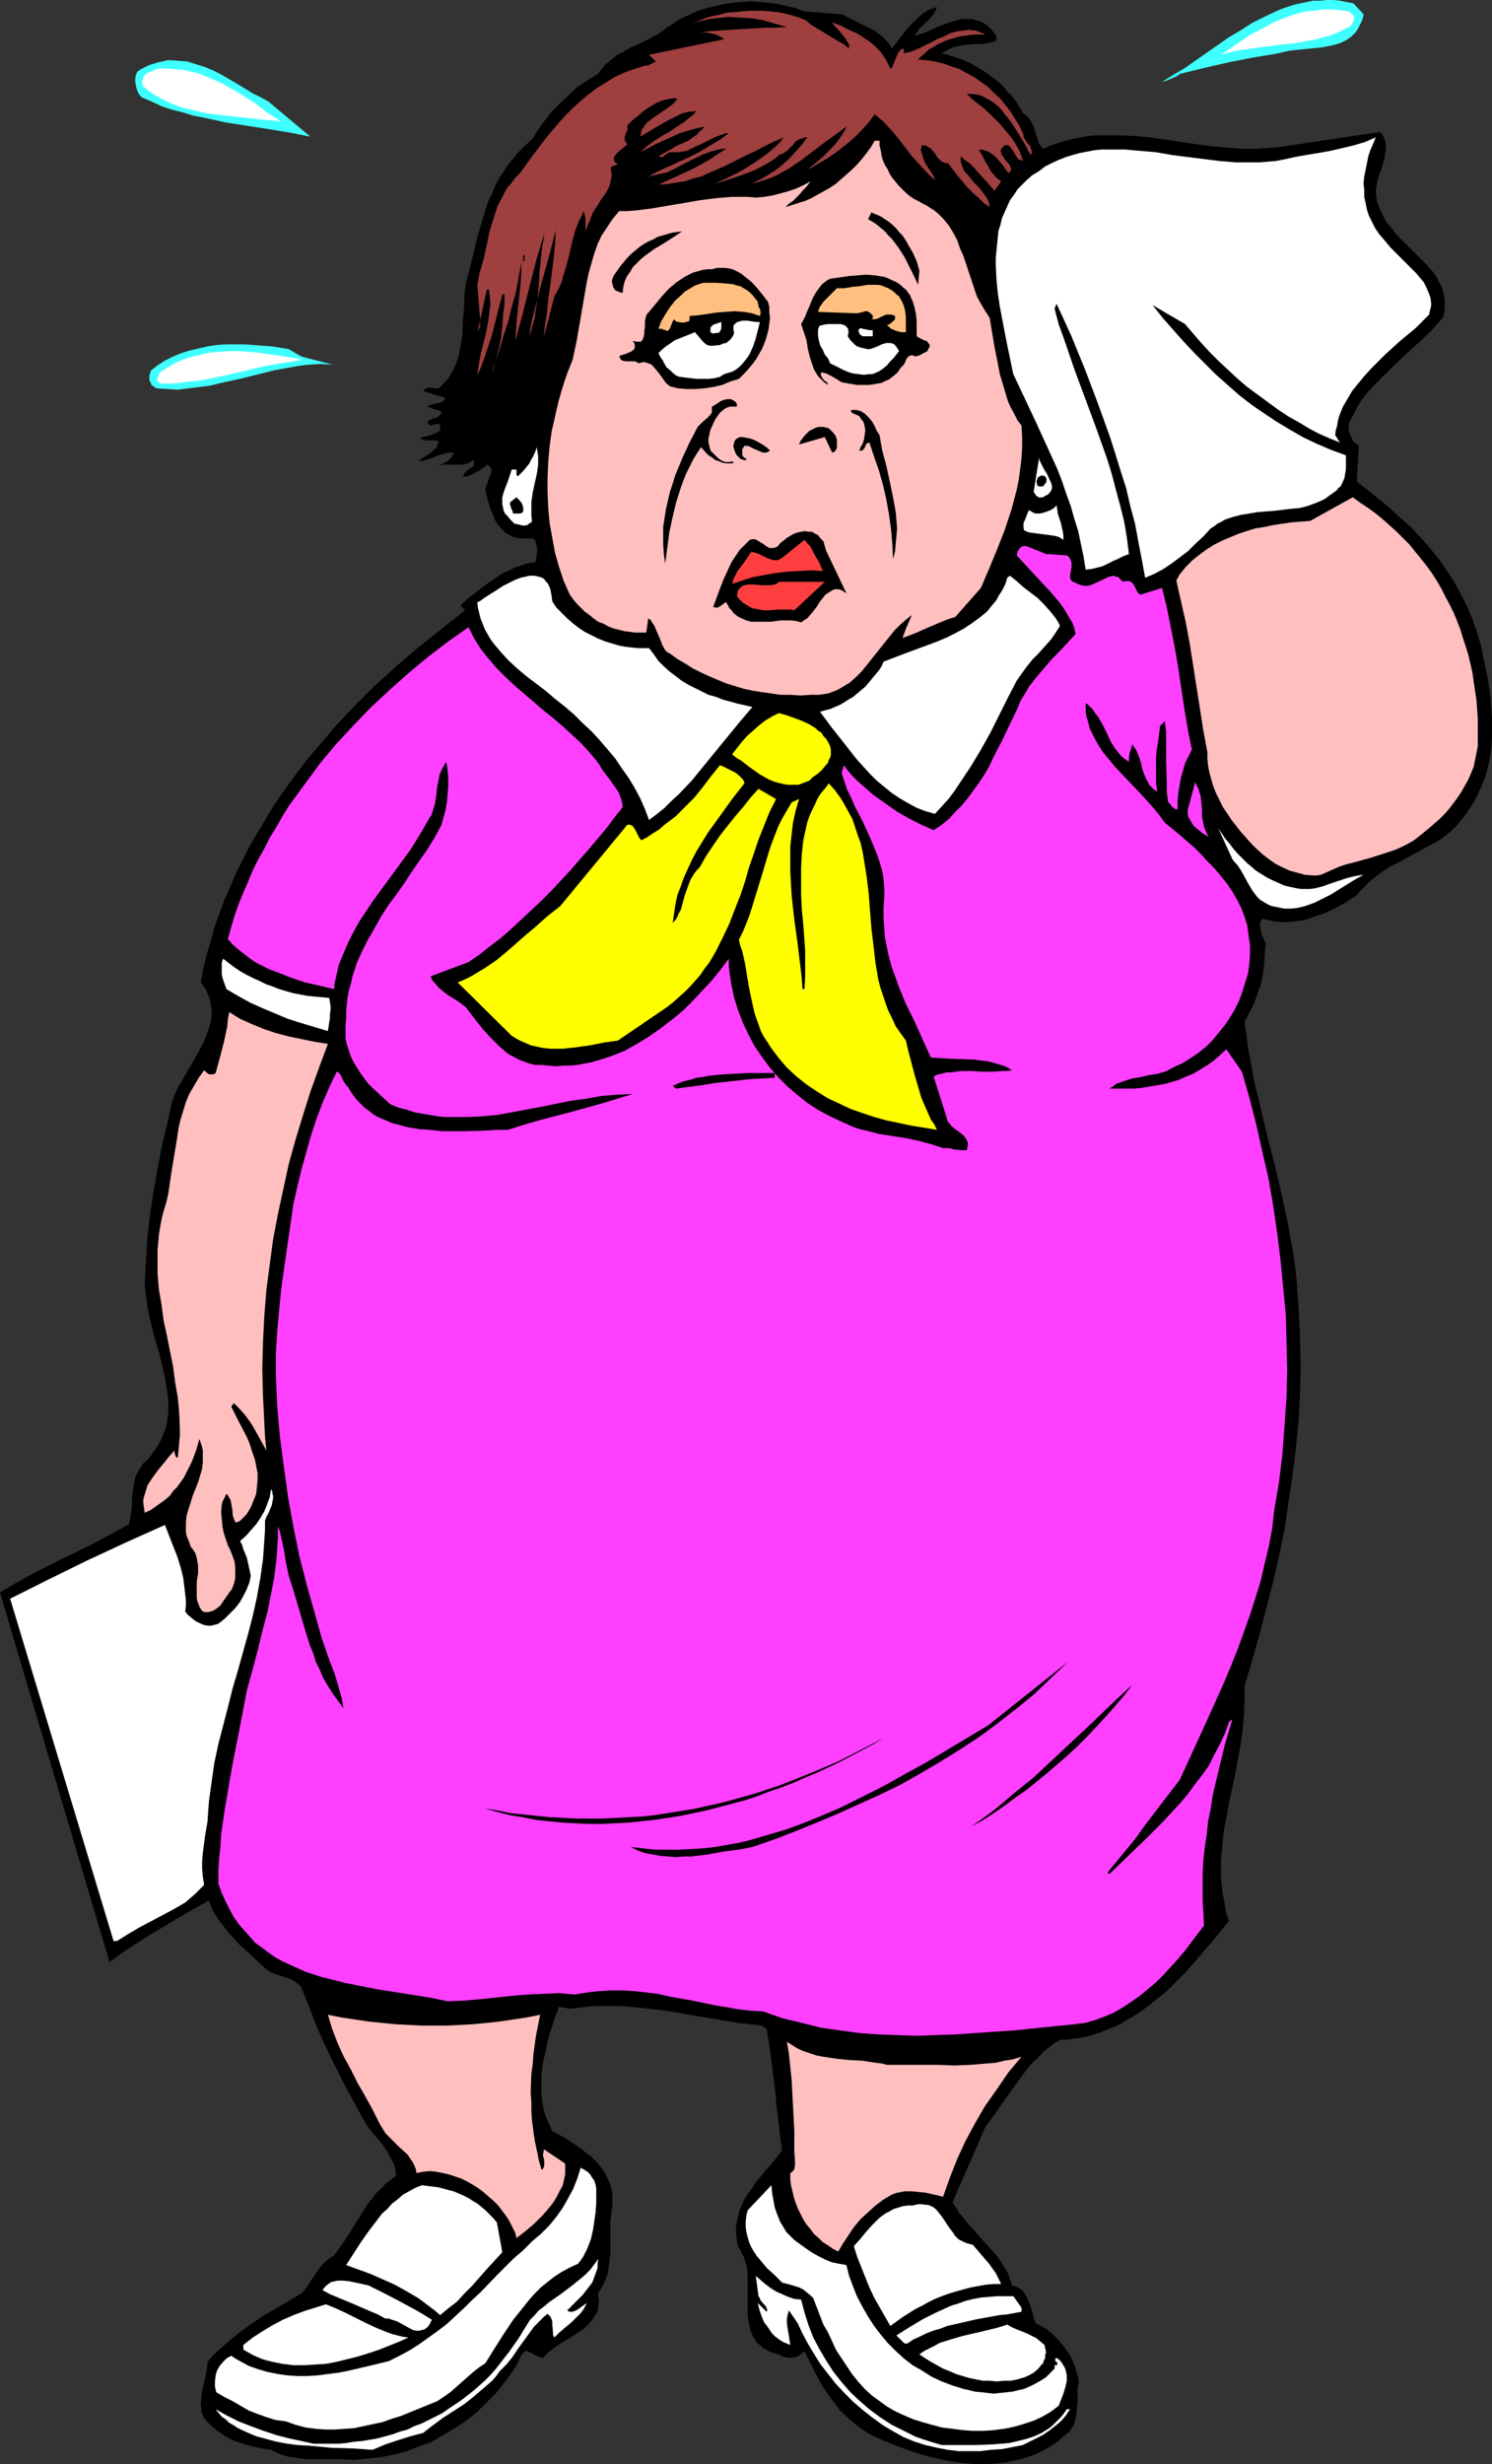
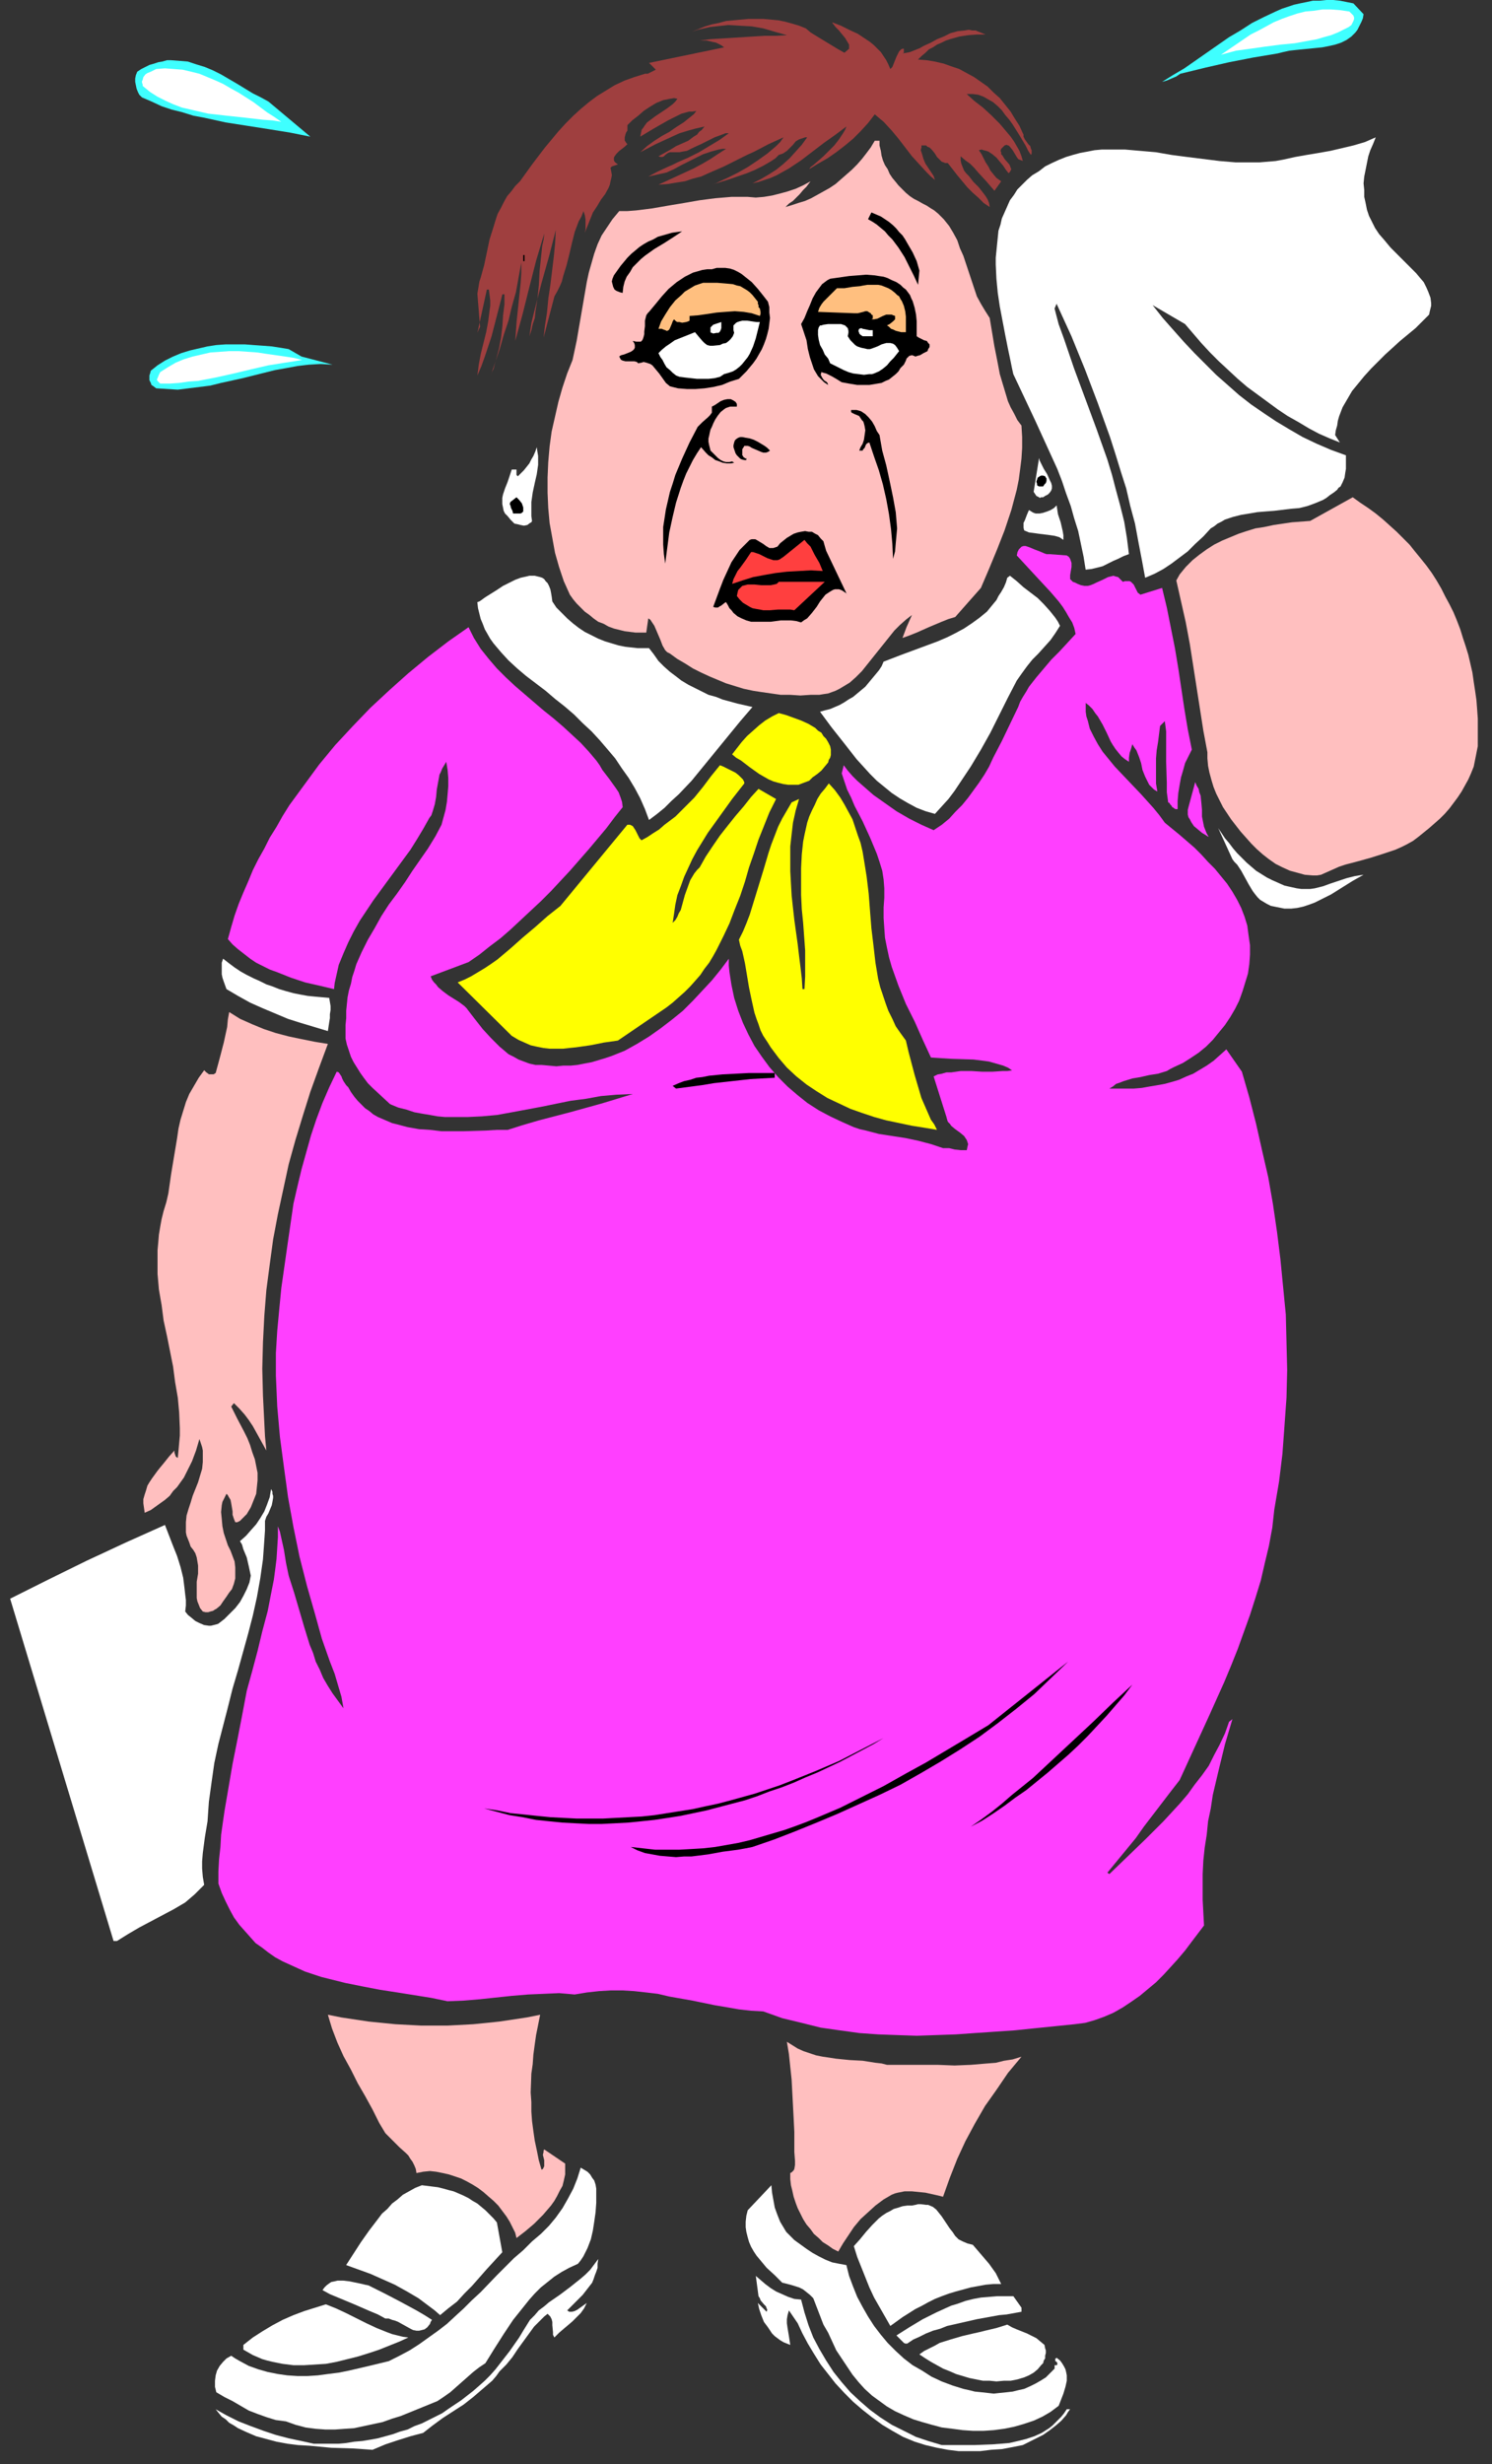
<svg xmlns="http://www.w3.org/2000/svg" xmlns:ns1="http://sodipodi.sourceforge.net/DTD/sodipodi-0.dtd" xmlns:ns2="http://www.inkscape.org/namespaces/inkscape" version="1.0" width="94.348mm" height="155.711mm" id="svg62" ns1:docname="Sweating Woman 3.wmf">
  <rect width="100%" height="100%" fill="#333333" stroke="none" />
  <ns1:namedview id="namedview62" pagecolor="#ffffff" bordercolor="#000000" borderopacity="0.25" ns2:showpageshadow="2" ns2:pageopacity="0.0" ns2:pagecheckerboard="0" ns2:deskcolor="#d1d1d1" ns2:document-units="mm" />
  <defs id="defs1">
    <pattern id="WMFhbasepattern" patternUnits="userSpaceOnUse" width="6" height="6" x="0" y="0" />
  </defs>
  <path style="fill:#3fffff;fill-opacity:1;fill-rule:evenodd;stroke:none" d="m 325.892,3.393 -0.162,0.97 -0.323,0.808 -0.323,0.646 -0.323,0.646 -0.323,0.646 -0.485,0.646 -0.485,0.485 -0.485,0.485 -1.131,0.808 -1.293,0.646 -1.454,0.485 -1.454,0.323 -1.616,0.323 -1.616,0.162 -3.231,0.323 -1.616,0.162 -1.454,0.162 -1.454,0.323 -1.293,0.323 -5.817,0.97 -5.817,1.131 -5.655,1.293 -5.978,1.454 -0.969,0.646 -1.131,0.485 -1.131,0.485 -1.131,0.323 2.585,-1.616 2.747,-1.616 5.332,-3.717 5.332,-3.717 2.747,-1.616 2.747,-1.778 2.908,-1.454 2.747,-1.293 1.454,-0.646 1.454,-0.485 1.454,-0.485 1.454,-0.323 1.616,-0.323 1.454,-0.323 h 1.616 L 317.006,0 h 1.616 l 1.616,0.162 1.616,0.323 1.616,0.323 z" id="path1" />
-   <path style="fill:#000000;fill-opacity:1;fill-rule:evenodd;stroke:none" d="m 201.158,3.393 1.616,0.808 1.616,0.808 1.616,0.808 1.616,0.808 1.616,0.808 1.454,1.131 0.646,0.646 0.646,0.646 0.646,0.808 0.485,0.97 1.131,-1.454 2.262,-2.909 1.293,-1.454 1.293,-1.293 1.454,-1.293 0.808,-0.485 0.808,-0.485 0.969,-0.323 0.808,-0.323 -0.162,0.485 -0.162,0.485 -0.646,0.97 -0.646,0.808 -1.616,1.616 -0.808,0.646 -0.646,0.97 -0.646,0.97 1.131,-0.323 0.969,-0.323 2.262,-0.97 0.969,-0.485 1.293,-0.485 2.262,-0.808 1.131,-0.323 1.131,-0.323 h 1.131 1.293 l 1.131,0.323 1.131,0.323 1.131,0.646 0.969,0.808 0.646,0.646 0.162,0.323 0.323,0.323 0.323,0.485 0.162,0.323 v 0.485 0.485 l -0.808,0.323 -0.808,0.162 -1.616,0.323 h -1.616 l -1.777,0.162 -1.616,0.162 -1.616,0.323 -0.808,0.323 -0.808,0.323 -0.808,0.485 -0.808,0.485 1.454,0.323 1.454,0.485 1.454,0.485 1.293,0.485 1.454,0.646 1.293,0.808 1.293,0.808 1.293,0.808 1.293,0.97 1.293,0.97 1.131,1.131 0.969,1.131 1.131,1.131 0.969,1.293 0.808,1.293 0.808,1.454 0.808,0.646 0.646,0.646 0.646,0.97 0.485,0.97 0.646,2.101 0.323,1.131 0.323,0.97 0.969,1.131 1.777,-0.808 1.939,-0.646 1.777,-0.485 1.777,-0.485 1.777,-0.323 1.777,-0.323 1.939,-0.162 h 1.777 3.555 l 3.716,0.162 3.555,0.323 3.555,0.485 7.432,1.131 3.716,0.485 3.716,0.323 3.716,0.323 h 3.716 l 1.939,-0.162 1.939,-0.162 1.939,-0.162 1.939,-0.323 21.651,-3.232 0.323,0.485 0.323,0.485 0.485,1.131 0.162,0.97 v 1.131 l -0.162,0.97 -0.162,1.131 -0.646,2.262 -0.808,2.262 -0.323,1.131 -0.162,1.131 -0.162,1.131 0.162,1.293 0.162,1.131 0.485,1.293 0.323,0.808 0.485,0.97 0.808,1.616 1.293,1.616 1.293,1.616 1.454,1.454 1.454,1.454 1.454,1.454 1.454,1.454 1.454,1.454 1.293,1.454 1.131,1.616 0.323,0.808 0.485,0.808 0.323,0.808 0.323,0.97 0.162,0.97 0.162,0.97 v 0.97 0.97 l -0.162,1.131 -0.323,1.131 -1.293,1.454 -1.454,1.616 -3.07,2.909 -3.07,2.747 -3.07,2.909 -3.07,3.07 -1.454,1.454 -1.454,1.616 -1.293,1.616 -1.131,1.778 -0.969,1.939 -0.969,1.778 -0.162,0.97 v 0.808 l 0.162,0.808 0.323,0.646 0.323,0.808 0.323,0.646 0.646,0.485 0.646,0.485 -0.485,8.564 2.747,2.101 2.585,2.101 2.585,2.101 2.424,2.262 2.585,2.262 2.262,2.424 2.262,2.585 2.1,2.585 1.939,2.747 1.777,2.747 1.616,2.909 1.454,2.909 1.293,3.07 1.131,3.232 0.969,3.232 0.323,1.778 0.323,1.616 0.485,2.262 0.485,2.262 0.323,2.262 0.323,2.424 0.162,2.262 0.162,2.424 v 2.262 2.424 l -0.162,2.424 -0.323,2.262 -0.485,2.262 -0.646,2.262 -0.808,2.101 -0.969,2.101 -0.969,1.939 -1.293,1.939 -0.646,0.97 -0.646,0.808 -1.454,1.778 -1.454,1.454 -1.616,1.293 -1.616,1.131 -1.939,0.97 -3.555,1.939 -3.555,1.939 -1.939,0.97 -1.777,1.131 -1.616,1.131 -1.777,1.454 -1.454,1.454 -0.808,0.808 -0.808,0.97 -2.424,1.616 -2.585,1.454 -2.747,1.293 -1.454,0.485 -1.454,0.485 -1.454,0.485 -1.454,0.323 -1.454,0.162 -1.454,0.162 h -1.616 l -1.454,-0.162 -1.616,-0.323 -1.454,-0.323 -0.323,0.485 -0.162,0.646 v 0.808 l 0.162,0.808 0.162,0.808 0.323,0.808 0.323,0.808 0.323,0.646 -0.162,2.424 -0.162,2.585 -0.323,2.424 -0.485,2.424 -0.808,2.262 -0.808,2.262 -1.131,2.262 -1.131,2.101 0.485,3.555 0.485,3.555 0.646,3.393 0.646,3.555 1.616,6.787 1.616,6.787 1.777,6.787 1.616,6.948 1.454,6.787 0.646,3.555 0.646,3.555 0.485,3.393 0.323,3.232 0.485,6.787 0.323,6.625 0.162,6.787 -0.162,6.464 -0.323,6.625 -0.646,6.625 -0.808,6.464 -0.969,6.464 -0.969,6.625 -1.293,6.302 -1.454,6.302 -1.616,6.302 -1.616,6.14 -1.777,6.302 -1.777,5.979 v 1.778 1.778 l -0.162,3.717 -0.323,3.393 -0.485,3.555 -0.646,3.393 -0.646,3.555 -1.454,6.787 -0.646,3.555 -0.646,3.393 -0.323,3.555 -0.323,3.393 v 3.555 l 0.162,1.778 0.162,1.778 0.323,1.778 0.323,1.778 0.323,1.778 0.646,1.778 -4.039,5.009 -4.201,4.848 -2.1,2.424 -2.262,2.262 -2.262,2.262 -2.424,1.939 -2.424,1.939 -2.585,1.778 -2.747,1.616 -1.293,0.808 -1.454,0.646 -1.454,0.485 -1.454,0.646 -1.616,0.485 -1.454,0.485 -1.616,0.323 -1.616,0.162 -1.616,0.323 h -1.777 l -1.293,0.808 -1.293,0.97 -1.293,0.97 -1.131,1.293 -1.293,1.131 -1.131,1.293 -2.1,2.747 -4.201,5.817 -1.939,2.909 -2.1,2.747 -7.917,18.098 0.808,1.293 0.808,1.293 0.969,1.131 0.969,1.293 2.1,2.262 2.1,2.424 2.1,2.262 0.969,1.131 0.808,1.293 0.808,1.293 0.808,1.293 0.485,1.454 0.485,1.454 0.646,0.162 0.808,0.323 0.485,0.323 0.485,0.323 0.808,1.131 0.646,1.293 0.485,1.293 0.485,1.454 0.323,1.293 0.485,1.454 0.969,0.485 0.969,0.485 0.969,0.646 0.969,0.808 0.808,0.808 0.808,0.808 0.646,0.808 0.808,0.97 0.646,0.97 0.646,0.97 0.485,0.97 0.485,1.131 0.323,0.97 0.323,1.131 0.323,1.131 0.162,0.97 -0.162,0.646 -0.162,0.808 v 1.454 1.616 l -0.162,1.778 -0.162,1.778 -0.162,0.808 -0.323,0.808 -0.162,0.646 -0.485,0.808 -0.485,0.646 -0.646,0.485 -1.293,1.131 -1.131,0.97 -1.293,0.808 -1.293,0.808 -1.293,0.646 -1.293,0.646 -1.454,0.485 -1.454,0.485 -1.293,0.323 -1.616,0.323 -1.454,0.323 -1.454,0.162 -3.07,0.162 h -3.07 l -3.07,-0.323 -3.07,-0.485 -3.07,-0.646 -3.07,-0.808 -2.908,-0.97 -3.07,-1.131 -2.908,-1.131 -2.747,-1.293 -1.454,-0.808 -1.454,-0.97 -1.293,-0.97 -1.293,-1.131 -1.293,-1.131 -1.131,-1.131 -0.969,-1.293 -0.969,-1.293 -1.939,-2.747 -1.616,-2.909 -1.454,-2.909 -1.454,-2.909 -0.646,0.646 -0.646,0.485 -0.808,0.323 -0.808,0.162 h -0.969 l -0.808,-0.162 -0.808,-0.323 -0.646,-0.323 -1.131,-0.323 -0.969,-0.323 -0.969,-0.485 -0.808,-0.485 -0.646,-0.646 -0.646,-0.485 -0.485,-0.808 -0.485,-0.646 -0.323,-0.808 -0.323,-0.646 -0.162,-0.97 -0.162,-0.808 -0.323,-1.778 v -1.939 -3.717 -1.939 -1.939 l -0.162,-1.778 -0.162,-0.97 -0.323,-0.808 -0.162,-0.808 -0.485,-0.808 -0.323,-0.808 -0.485,-0.646 -0.323,-0.97 -0.162,-0.97 -0.162,-1.778 v -1.778 l 0.323,-1.454 0.323,-1.616 0.646,-1.616 0.646,-1.454 0.808,-1.293 0.969,-1.293 0.969,-1.454 2.1,-2.585 2.1,-2.424 2.1,-2.585 -0.162,-1.454 -0.323,-1.778 -0.323,-3.393 -0.485,-3.717 -0.323,-3.717 -0.969,-7.595 -0.485,-3.717 -0.646,-3.717 -1.131,-0.808 -2.908,-0.323 -2.747,-0.323 -5.817,-0.97 -11.472,-1.939 -5.655,-0.646 -2.908,-0.323 -2.908,-0.162 h -2.908 -2.747 l -2.908,0.323 -2.908,0.323 -2.585,-0.485 -0.646,1.778 -0.646,1.778 -1.131,3.555 -0.485,1.939 -0.323,1.939 -0.485,1.778 -0.323,2.101 -0.162,1.939 v 1.939 1.778 l 0.162,1.939 0.323,1.939 0.485,1.778 0.808,1.778 0.808,1.778 2.747,1.454 2.747,1.778 1.454,0.97 1.131,0.97 1.293,0.97 1.131,1.131 0.969,1.131 0.969,1.293 0.646,1.293 0.646,1.454 0.485,1.454 0.162,1.454 v 0.97 0.808 0.808 l -0.162,0.97 -0.162,1.293 -0.162,1.293 v 2.585 2.585 2.585 l -0.323,2.424 -0.162,1.293 -0.162,1.131 -0.485,1.293 -0.485,1.131 -0.646,1.131 -0.646,0.97 v 0.808 l 0.162,0.808 v 0.646 l -0.162,0.808 v 0.646 l -0.162,0.646 -0.646,1.131 -0.646,0.97 -0.808,0.97 -0.969,0.97 -1.131,0.808 -2.262,1.454 -2.424,1.454 -1.131,0.808 -1.131,0.808 -0.969,0.808 -0.808,0.97 h -0.485 l -0.323,-0.162 -0.969,-0.323 -0.323,-0.162 -0.323,-0.323 -0.808,-0.323 -0.323,-0.162 -0.323,-0.162 h -0.323 l -0.323,0.162 -0.323,0.162 -0.323,0.485 -0.323,0.485 -0.162,0.646 -0.808,1.454 -0.808,1.293 -1.939,2.747 -2.1,2.585 -2.262,2.262 -2.262,2.262 -2.585,2.101 -2.747,1.778 -2.747,1.616 -2.747,1.616 -3.07,1.131 -2.908,1.131 -3.07,0.808 -3.231,0.646 -3.07,0.323 -3.231,0.323 -3.07,-0.162 h -4.201 -2.1 -2.1 l -2.262,-0.323 -2.1,-0.323 -1.131,-0.323 -0.969,-0.323 -0.969,-0.485 -0.969,-0.485 -2.262,-0.323 -2.262,-0.485 -2.1,-0.646 -2.1,-0.646 -1.939,-0.97 -0.969,-0.646 -0.969,-0.646 -0.808,-0.646 -0.969,-0.808 -0.808,-0.808 -0.808,-0.97 -0.323,-0.646 -0.323,-0.808 v -0.808 l -0.162,-0.808 0.162,-1.616 0.162,-1.778 0.808,-3.393 0.323,-1.778 0.162,-1.778 1.131,-1.293 1.293,-1.293 1.293,-1.131 1.293,-1.131 2.747,-2.262 2.908,-2.101 2.908,-1.939 3.07,-1.778 3.07,-1.778 2.908,-1.778 0.969,-1.131 0.808,-1.293 1.616,-2.424 0.808,-1.131 0.969,-1.131 1.131,-0.97 1.293,-0.808 1.777,-2.424 1.616,-2.424 1.616,-2.585 1.616,-2.585 1.616,-2.585 0.969,-1.131 0.969,-1.293 1.131,-0.97 0.969,-1.131 1.293,-0.97 1.293,-0.97 -0.162,-1.131 -0.162,-0.97 -0.323,-0.97 -0.485,-0.97 -0.485,-0.808 -0.485,-0.97 -1.131,-1.616 -1.293,-1.616 -1.454,-1.616 -1.131,-1.616 -1.131,-1.939 -1.939,-3.555 -1.939,-3.555 -1.777,-3.555 -1.777,-3.555 -1.777,-3.717 -1.616,-3.717 -1.454,-3.717 -1.454,-3.717 -0.323,-0.808 -0.323,-0.808 -0.485,-0.646 -0.646,-0.485 -0.646,-0.485 -0.485,-0.323 -1.454,-0.485 -1.454,-0.485 -1.454,-0.485 -1.293,-0.646 -0.646,-0.485 -0.485,-0.485 -1.939,-1.778 -1.939,-1.778 -1.939,-1.778 -1.777,-1.939 -1.616,-1.939 -1.616,-2.101 -0.646,-0.97 -0.646,-1.131 -0.485,-1.131 -0.485,-1.293 -5.978,3.393 -5.978,3.555 -2.908,1.778 -3.07,1.939 -2.908,1.939 -2.908,2.101 L 0,380.385 l 3.716,-2.262 3.878,-2.101 3.716,-1.939 3.878,-1.939 4.039,-1.939 3.878,-1.939 3.878,-2.101 3.878,-2.101 0.323,-1.939 0.323,-1.939 v -1.778 l 0.162,-1.939 0.323,-1.778 0.323,-1.778 0.323,-0.808 0.485,-0.808 0.485,-0.808 0.485,-0.808 1.293,-1.131 0.969,-1.293 0.808,-1.131 0.808,-1.293 0.646,-1.131 0.485,-1.293 0.485,-1.293 0.323,-1.293 0.162,-1.293 0.162,-1.293 v -1.293 -1.454 l -0.323,-2.585 -0.485,-2.909 -0.646,-2.747 -0.646,-2.747 -0.808,-2.747 -0.808,-2.909 -0.646,-2.747 -0.646,-2.909 -0.323,-2.747 -0.323,-2.747 0.323,-5.656 0.323,-5.494 0.646,-5.494 0.808,-5.333 0.969,-5.494 0.969,-5.171 1.293,-5.333 1.131,-5.333 0.646,-1.778 0.808,-1.778 0.969,-1.616 0.969,-1.778 2.1,-3.555 0.969,-1.778 0.969,-1.778 0.808,-1.939 0.646,-1.778 0.485,-1.778 0.162,-0.97 v -0.808 -0.97 l -0.162,-0.97 -0.162,-0.808 -0.162,-0.97 -0.485,-0.97 -0.323,-0.97 -0.646,-0.808 -0.646,-0.97 0.646,-3.393 0.808,-3.393 0.969,-3.232 0.969,-3.393 1.131,-3.232 1.131,-3.07 1.454,-3.232 1.293,-3.07 1.616,-3.232 1.454,-2.909 1.777,-3.07 1.777,-2.909 1.777,-3.07 1.939,-2.909 1.939,-2.747 2.1,-2.909 2.1,-2.747 2.262,-2.747 2.262,-2.585 2.262,-2.747 2.424,-2.585 2.424,-2.585 5.009,-5.009 5.17,-4.686 5.493,-4.686 5.493,-4.363 5.493,-4.363 -1.131,-1.131 1.939,-1.778 2.1,-1.616 2.1,-1.616 2.1,-1.454 2.262,-1.454 1.293,-0.485 1.131,-0.646 1.131,-0.323 1.293,-0.485 1.293,-0.323 1.293,-0.162 0.323,-1.616 v -0.646 l 0.162,-0.646 -0.162,-0.808 -0.162,-0.646 -0.162,-0.646 -0.485,-0.646 h -0.969 -0.969 -1.131 l -0.969,-0.162 -0.969,-0.323 -0.969,-0.485 -0.969,-0.646 -0.808,-0.808 -0.808,-0.97 -0.646,-1.131 -0.485,-1.293 -0.646,-1.293 -0.323,-1.293 -0.323,-1.131 -0.323,-1.131 -0.162,-0.97 0.162,-0.808 0.323,-0.808 0.323,-0.97 0.323,-0.808 0.323,-0.808 v -0.323 -0.323 l -0.162,-0.323 -0.162,-0.323 -0.323,-0.323 -0.485,-0.162 -0.485,0.485 -0.485,0.323 -0.646,0.485 -0.646,0.323 -1.454,0.808 -1.454,0.485 -0.485,-0.162 0.162,-0.323 0.162,-0.323 0.323,-0.485 0.646,-0.485 0.485,-0.323 0.485,-0.323 0.323,-0.485 v -0.162 -0.323 -0.323 l -0.162,-0.323 -0.485,0.323 -0.485,0.323 -0.969,0.323 -0.969,0.162 h -3.393 -0.969 l -0.969,0.323 1.131,-0.646 1.131,-0.646 0.485,-0.485 0.323,-0.323 0.323,-0.646 0.323,-0.485 h -1.131 l -1.131,0.162 -0.969,0.323 -0.969,0.323 -1.131,0.485 -0.969,0.323 -1.131,0.323 -1.131,0.162 0.323,-0.323 0.646,-0.485 0.808,-0.485 0.808,-0.485 0.808,-0.646 0.646,-0.646 0.323,-0.323 0.162,-0.485 0.162,-0.485 0.162,-0.485 -1.293,-0.162 h -1.293 l -1.131,-0.162 -0.485,-0.162 -0.323,-0.162 0.323,-0.162 0.485,-0.162 0.646,-0.162 0.646,-0.162 1.454,-0.485 0.646,-0.323 0.646,-0.485 v -0.646 -0.323 -0.323 l -0.162,-0.162 h -0.162 -0.323 -0.485 l -0.646,0.162 -0.485,0.162 -0.323,-0.162 -0.162,-0.162 -0.162,-0.323 -0.162,-0.323 0.162,-0.162 0.485,-0.162 0.485,-0.323 0.646,-0.162 0.646,-0.162 0.485,-0.485 0.323,-0.323 0.162,-0.323 V 98.247 l -1.616,-0.485 -1.777,-0.646 0.485,-0.323 0.646,-0.162 0.485,-0.162 0.808,-0.162 0.646,-0.162 0.485,-0.162 0.485,-0.323 0.162,-0.323 v -0.323 l -5.17,-1.616 0.323,-0.323 0.323,-0.323 0.485,-0.162 h 0.485 l 1.131,0.162 h 0.485 0.485 l 0.646,-0.646 0.646,-0.646 0.646,-0.646 0.485,-0.646 0.969,-1.616 0.646,-1.454 0.646,-1.778 0.323,-1.616 0.323,-1.778 0.323,-1.939 0.162,-3.878 0.323,-3.717 v -1.778 l 0.162,-1.778 0.323,-1.778 0.485,-1.616 2.1,-8.726 1.293,-4.363 0.646,-2.101 0.646,-2.101 0.969,-1.939 0.808,-2.101 1.131,-1.939 1.293,-1.939 1.293,-1.778 1.454,-1.778 1.777,-1.778 1.777,-1.616 1.454,-2.262 1.616,-2.262 1.777,-2.262 1.939,-1.939 2.1,-1.939 2.1,-1.939 2.424,-1.616 2.424,-1.454 0.808,-1.131 0.808,-0.97 0.969,-0.808 0.969,-0.808 0.969,-0.808 1.131,-0.485 2.1,-1.293 2.262,-0.97 2.262,-1.131 2.1,-1.131 0.969,-0.646 0.969,-0.808 1.777,-1.131 1.777,-1.131 1.939,-0.808 1.939,-0.97 2.1,-0.646 2.1,-0.485 2.1,-0.485 2.1,-0.323 2.1,-0.162 2.262,-0.162 2.1,0.162 2.1,0.162 2.262,0.323 2.1,0.485 2.1,0.485 2.1,0.808 z" id="path2" />
  <path style="fill:#ffffff;fill-opacity:1;fill-rule:evenodd;stroke:none" d="m 323.469,3.717 0.162,0.485 v 0.323 l -0.162,0.485 -0.162,0.323 -0.323,0.646 -0.646,0.485 -1.293,0.646 -0.646,0.323 -0.646,0.323 -1.616,0.646 -1.777,0.485 -1.616,0.485 -1.777,0.323 -3.555,0.646 -3.393,0.323 -3.716,0.485 -3.393,0.485 -3.555,0.485 -1.777,0.485 -1.777,0.485 3.555,-2.424 3.555,-2.424 1.939,-0.97 1.777,-0.97 1.777,-0.97 1.939,-0.808 1.777,-0.646 1.939,-0.646 1.939,-0.485 1.939,-0.162 2.1,-0.323 h 2.1 l 2.1,0.162 2.262,0.323 z" id="path3" />
-   <path style="fill:#9f3f3f;fill-opacity:1;fill-rule:evenodd;stroke:none" d="m 202.935,11.635 v -0.485 -0.485 l -0.485,-0.808 -0.485,-0.808 -0.808,-0.97 -0.646,-0.808 -0.808,-0.808 -0.485,-0.646 -0.162,-0.162 -0.162,-0.323 2.1,0.808 1.939,0.97 2.1,0.97 1.939,1.293 0.969,0.646 0.969,0.808 0.808,0.808 0.808,0.808 0.646,0.97 0.646,0.97 0.485,0.97 0.485,1.131 0.485,-0.485 0.323,-0.808 0.646,-1.616 0.323,-0.646 0.323,-0.646 0.485,-0.485 0.323,-0.162 h 0.323 v 0.646 0.323 l -0.323,0.162 0.969,-0.162 0.808,-0.162 0.808,-0.323 0.808,-0.323 0.808,-0.323 0.808,-0.485 1.777,-0.808 1.454,-0.808 1.616,-0.646 1.616,-0.808 1.777,-0.485 1.616,-0.162 0.969,-0.162 0.808,0.162 h 0.808 l 0.808,0.323 0.808,0.323 0.808,0.323 h -2.1 l -2.1,0.162 -2.1,0.323 -2.262,0.646 -0.969,0.323 -0.969,0.485 -1.131,0.485 -0.969,0.646 -0.969,0.485 -0.808,0.808 -0.969,0.808 -0.808,0.808 2.1,0.162 1.939,0.323 2.1,0.485 1.777,0.646 1.939,0.646 1.777,0.97 1.777,0.97 1.616,1.131 1.616,1.131 1.454,1.454 1.454,1.293 1.293,1.616 1.293,1.616 0.969,1.616 1.131,1.778 0.808,1.778 0.162,0.323 v 0.485 l 0.323,0.646 0.808,1.131 0.485,0.485 0.162,0.646 0.162,0.323 v 0.323 0.485 l -0.162,0.323 -0.646,-0.97 -0.646,-1.293 -1.454,-2.424 -1.616,-2.585 -0.808,-1.131 -0.969,-1.131 -0.808,-1.131 -0.969,-0.97 -1.131,-0.97 -1.131,-0.646 -1.131,-0.646 -1.293,-0.485 -1.293,-0.162 h -0.808 -0.646 l 1.777,1.616 2.1,1.616 1.939,1.778 2.1,2.101 1.777,2.101 0.808,0.97 0.808,1.131 0.646,1.131 0.646,1.131 0.485,1.293 0.323,1.131 -0.323,-0.162 -0.485,-0.162 -0.323,-0.162 -0.323,-0.485 -0.485,-0.808 -0.485,-0.808 -0.646,-0.808 -0.323,-0.323 h -0.162 l -0.323,-0.162 -0.485,0.162 -0.323,0.323 -0.485,0.485 -0.162,0.485 0.162,0.323 v 0.485 l 0.323,0.323 0.485,0.808 1.131,1.293 0.162,0.323 0.162,0.485 0.162,0.323 -0.162,0.323 -0.162,0.323 -0.323,0.323 -0.646,-0.808 -0.646,-0.97 -0.808,-0.97 -0.808,-0.97 -0.969,-0.808 -0.969,-0.646 -0.485,-0.162 -0.646,-0.162 -0.485,-0.162 -0.646,0.162 0.646,0.97 0.485,0.97 0.485,0.97 0.646,0.97 0.485,0.97 0.646,0.808 0.808,0.97 1.131,0.808 -1.616,2.262 -1.939,-2.262 -1.939,-2.101 -0.969,-1.131 -0.969,-0.97 -1.131,-0.808 -1.131,-0.97 v 0.97 l 0.162,0.808 0.323,0.808 0.323,0.808 0.485,0.646 0.646,0.646 1.131,1.454 1.293,1.293 1.131,1.454 0.485,0.646 0.485,0.808 0.323,0.808 0.162,0.97 -1.454,-0.97 -1.293,-1.293 -1.293,-1.131 -1.293,-1.293 -2.424,-2.909 -2.262,-2.909 h -0.646 l -0.323,-0.162 -0.485,-0.162 -0.323,-0.323 -0.808,-0.808 -0.485,-0.808 -0.646,-0.808 -0.646,-0.646 -0.485,-0.162 -0.323,-0.323 h -0.485 -0.646 v 0.485 l -0.162,0.646 0.162,0.485 0.162,0.485 0.323,1.131 0.485,1.131 1.293,1.939 0.646,0.97 0.323,0.97 -0.969,-0.808 -0.969,-0.97 -1.777,-1.939 -1.777,-1.939 -3.231,-4.201 -1.616,-1.939 -1.939,-2.101 -0.969,-0.808 -1.131,-0.97 -1.616,2.101 -1.777,1.939 -1.777,1.778 -1.939,1.616 -2.1,1.616 -2.1,1.454 -2.262,1.293 -2.1,1.293 0.323,-0.485 0.646,-0.485 1.131,-0.97 1.293,-1.131 1.293,-1.293 1.293,-1.293 1.131,-1.454 0.969,-1.454 0.485,-0.808 0.323,-0.808 -1.293,0.97 -1.293,0.97 -2.747,1.939 -2.747,2.101 -2.747,2.101 -2.908,1.939 -1.454,0.808 -1.454,0.808 -1.454,0.646 -1.454,0.485 -1.454,0.485 -1.454,0.323 1.939,-0.97 1.939,-1.131 1.777,-1.131 1.616,-1.293 1.616,-1.454 1.454,-1.616 1.454,-1.616 1.293,-1.778 h -0.485 l -0.485,0.162 -0.485,0.162 -0.485,0.162 -0.808,0.485 -0.646,0.808 -0.646,0.646 -0.808,0.808 -0.969,0.646 -0.969,0.323 -0.808,0.808 -0.969,0.646 -1.939,1.131 -1.939,0.97 -1.939,0.808 -4.201,1.454 -4.201,1.293 0.969,-0.323 0.969,-0.485 2.1,-0.97 2.262,-1.131 2.262,-1.293 2.424,-1.616 2.262,-1.616 2.1,-1.778 0.969,-0.97 0.808,-1.131 -1.777,0.808 -1.777,0.808 -3.393,1.778 -1.777,0.808 -1.939,0.97 -3.555,1.778 -3.716,1.616 -1.777,0.808 -1.939,0.485 -1.939,0.646 -2.1,0.323 -1.939,0.323 -2.262,0.162 4.201,-1.939 4.201,-1.939 2.1,-1.131 1.939,-1.131 1.939,-1.293 1.777,-1.131 h -0.808 l -0.969,0.162 -1.777,0.485 -1.939,0.646 -1.616,0.808 -3.555,1.778 -1.777,0.97 -1.777,0.808 -4.362,0.97 2.1,-1.131 2.424,-1.131 1.131,-0.485 1.293,-0.646 2.585,-1.131 2.585,-1.293 2.424,-1.454 2.424,-1.454 1.131,-0.808 1.131,-0.808 h -0.808 l -0.808,0.323 -1.777,0.646 -1.616,0.808 -1.616,0.808 -1.777,0.808 -1.616,0.808 -0.969,0.162 -0.808,0.162 h -0.969 -0.808 -0.485 l -0.485,0.162 -0.646,0.485 -0.323,0.323 -0.323,0.162 h -0.485 l -0.485,-0.162 1.454,-0.808 1.454,-0.808 1.293,-0.808 1.454,-0.646 1.454,-0.646 1.293,-0.97 0.808,-0.485 0.485,-0.646 0.646,-0.485 0.646,-0.808 -2.1,0.485 -1.777,0.485 -2.1,0.646 -1.777,0.808 -3.878,1.778 -3.716,1.939 1.616,-1.454 1.777,-1.293 1.777,-1.131 1.777,-0.97 1.616,-1.131 1.777,-1.131 1.616,-1.293 0.808,-0.646 0.646,-0.808 -0.969,0.162 h -0.808 l -1.777,0.485 -1.616,0.808 -1.616,0.808 -3.393,1.939 -3.231,1.939 0.162,-0.808 0.162,-0.808 0.485,-0.646 0.323,-0.485 0.485,-0.646 0.646,-0.485 1.293,-0.97 1.454,-0.97 1.454,-0.97 1.293,-0.97 0.646,-0.646 0.485,-0.646 -0.808,-0.162 -0.969,0.162 -0.808,0.162 -0.808,0.162 -0.808,0.323 -0.808,0.323 -1.616,0.97 -1.454,0.97 -1.293,1.131 -1.454,1.131 -1.131,1.131 v 0.646 0.646 l -0.323,0.485 -0.162,0.485 -0.162,0.646 v 0.485 0.323 l 0.162,0.162 0.162,0.323 0.323,0.323 -0.485,0.485 -0.808,0.646 -0.646,0.485 -0.646,0.646 -0.485,0.646 -0.162,0.323 v 0.323 0.323 l 0.162,0.323 0.323,0.323 0.485,0.323 -0.485,0.162 -0.485,0.162 -0.485,0.162 -0.162,0.162 -0.162,0.162 0.162,0.808 0.162,0.97 -0.162,0.808 -0.162,0.646 -0.162,0.808 -0.323,0.808 -0.808,1.454 -0.969,1.293 -0.485,0.808 -0.485,0.808 -0.969,1.454 -0.323,0.808 -0.323,0.808 -1.939,4.848 0.323,-0.808 0.323,-0.808 0.162,-0.808 v -0.808 -0.808 -0.808 l -0.162,-0.97 -0.323,-0.97 -0.485,1.293 -0.646,1.131 -0.485,1.293 -0.485,1.293 -0.646,2.585 -0.646,2.747 -0.646,2.585 -0.808,2.585 -0.323,1.293 -0.485,1.131 -0.646,1.293 -0.646,1.131 -2.585,9.857 0.323,-2.909 0.485,-3.07 0.323,-3.393 0.485,-3.232 0.808,-6.625 0.323,-3.232 0.162,-3.232 -1.616,6.302 -1.777,6.302 -1.616,6.302 -0.808,3.232 -0.485,3.232 0.485,-1.454 0.323,-1.454 0.485,-1.454 0.162,-1.616 0.485,-3.07 0.323,-3.232 0.162,-3.232 0.323,-3.07 0.323,-3.07 0.323,-1.454 0.162,-1.454 -0.969,3.232 -0.969,3.232 -1.616,6.302 -1.616,6.464 -1.777,6.464 0.162,-2.262 0.162,-2.262 0.485,-4.686 0.485,-4.686 0.162,-2.424 v -2.424 l -0.646,3.555 -0.646,3.555 -0.969,3.393 -0.808,3.393 -1.131,3.393 -0.969,3.393 -2.262,6.625 0.323,-0.97 0.485,-0.97 0.323,-1.293 0.323,-1.131 0.646,-2.424 0.485,-2.585 0.323,-2.747 0.162,-2.585 0.323,-2.585 v -2.424 h -0.485 l -1.293,5.009 -1.293,5.009 -0.808,2.424 -0.808,2.424 -0.808,2.262 -0.969,2.262 0.162,-1.293 0.162,-1.293 0.485,-2.585 0.646,-2.585 0.646,-2.585 0.485,-2.585 0.323,-2.585 0.162,-1.131 v -1.293 l -0.162,-1.293 -0.162,-1.293 h -0.485 l -2.262,10.342 0.323,-0.808 0.323,-0.646 v -0.97 -0.97 l -0.162,-1.778 -0.162,-2.101 -0.162,-1.939 -0.162,-2.101 0.162,-0.97 0.162,-0.97 0.162,-0.97 0.323,-0.97 0.808,-2.909 0.646,-3.07 0.646,-3.07 0.969,-3.07 0.485,-1.616 0.485,-1.454 0.808,-1.454 0.646,-1.293 0.808,-1.454 0.969,-1.131 0.969,-1.293 1.131,-1.131 2.908,-4.04 3.07,-4.04 1.616,-1.939 1.616,-1.939 1.777,-1.939 1.777,-1.778 1.777,-1.616 1.939,-1.616 1.939,-1.454 2.1,-1.293 2.1,-1.293 2.424,-1.131 2.262,-0.808 2.585,-0.808 h 0.646 l 0.646,-0.323 0.646,-0.323 0.646,-0.323 -1.616,-1.616 17.935,-3.717 -0.646,-0.485 -0.646,-0.323 -0.646,-0.323 -0.808,-0.162 -0.646,-0.162 -0.808,-0.162 h -0.808 -0.808 l 2.424,-0.323 2.585,-0.162 5.17,-0.323 5.17,-0.323 h 2.747 l 2.747,-0.162 -2.908,-0.808 -2.747,-0.808 -2.747,-0.485 -2.908,-0.162 -2.747,-0.162 -2.908,0.323 -1.454,0.162 -1.454,0.323 -1.454,0.323 -1.454,0.485 1.616,-0.646 1.616,-0.646 1.616,-0.485 1.616,-0.323 1.777,-0.485 1.777,-0.162 1.777,-0.162 1.777,-0.162 h 1.777 1.777 l 1.777,0.162 1.777,0.162 1.616,0.323 1.777,0.485 1.616,0.485 1.616,0.646 1.131,0.97 1.293,0.808 5.332,3.232 1.454,0.808 z" id="path4" />
+   <path style="fill:#9f3f3f;fill-opacity:1;fill-rule:evenodd;stroke:none" d="m 202.935,11.635 v -0.485 -0.485 l -0.485,-0.808 -0.485,-0.808 -0.808,-0.97 -0.646,-0.808 -0.808,-0.808 -0.485,-0.646 -0.162,-0.162 -0.162,-0.323 2.1,0.808 1.939,0.97 2.1,0.97 1.939,1.293 0.969,0.646 0.969,0.808 0.808,0.808 0.808,0.808 0.646,0.97 0.646,0.97 0.485,0.97 0.485,1.131 0.485,-0.485 0.323,-0.808 0.646,-1.616 0.323,-0.646 0.323,-0.646 0.485,-0.485 0.323,-0.162 h 0.323 v 0.646 0.323 l -0.323,0.162 0.969,-0.162 0.808,-0.162 0.808,-0.323 0.808,-0.323 0.808,-0.323 0.808,-0.485 1.777,-0.808 1.454,-0.808 1.616,-0.646 1.616,-0.808 1.777,-0.485 1.616,-0.162 0.969,-0.162 0.808,0.162 h 0.808 l 0.808,0.323 0.808,0.323 0.808,0.323 h -2.1 l -2.1,0.162 -2.1,0.323 -2.262,0.646 -0.969,0.323 -0.969,0.485 -1.131,0.485 -0.969,0.646 -0.969,0.485 -0.808,0.808 -0.969,0.808 -0.808,0.808 2.1,0.162 1.939,0.323 2.1,0.485 1.777,0.646 1.939,0.646 1.777,0.97 1.777,0.97 1.616,1.131 1.616,1.131 1.454,1.454 1.454,1.293 1.293,1.616 1.293,1.616 0.969,1.616 1.131,1.778 0.808,1.778 0.162,0.323 v 0.485 l 0.323,0.646 0.808,1.131 0.485,0.485 0.162,0.646 0.162,0.323 v 0.323 0.485 l -0.162,0.323 -0.646,-0.97 -0.646,-1.293 -1.454,-2.424 -1.616,-2.585 -0.808,-1.131 -0.969,-1.131 -0.808,-1.131 -0.969,-0.97 -1.131,-0.97 -1.131,-0.646 -1.131,-0.646 -1.293,-0.485 -1.293,-0.162 h -0.808 -0.646 l 1.777,1.616 2.1,1.616 1.939,1.778 2.1,2.101 1.777,2.101 0.808,0.97 0.808,1.131 0.646,1.131 0.646,1.131 0.485,1.293 0.323,1.131 -0.323,-0.162 -0.485,-0.162 -0.323,-0.162 -0.323,-0.485 -0.485,-0.808 -0.485,-0.808 -0.646,-0.808 -0.323,-0.323 h -0.162 l -0.323,-0.162 -0.485,0.162 -0.323,0.323 -0.485,0.485 -0.162,0.485 0.162,0.323 v 0.485 l 0.323,0.323 0.485,0.808 1.131,1.293 0.162,0.323 0.162,0.485 0.162,0.323 -0.162,0.323 -0.162,0.323 -0.323,0.323 -0.646,-0.808 -0.646,-0.97 -0.808,-0.97 -0.808,-0.97 -0.969,-0.808 -0.969,-0.646 -0.485,-0.162 -0.646,-0.162 -0.485,-0.162 -0.646,0.162 0.646,0.97 0.485,0.97 0.485,0.97 0.646,0.97 0.485,0.97 0.646,0.808 0.808,0.97 1.131,0.808 -1.616,2.262 -1.939,-2.262 -1.939,-2.101 -0.969,-1.131 -0.969,-0.97 -1.131,-0.808 -1.131,-0.97 v 0.97 l 0.162,0.808 0.323,0.808 0.323,0.808 0.485,0.646 0.646,0.646 1.131,1.454 1.293,1.293 1.131,1.454 0.485,0.646 0.485,0.808 0.323,0.808 0.162,0.97 -1.454,-0.97 -1.293,-1.293 -1.293,-1.131 -1.293,-1.293 -2.424,-2.909 -2.262,-2.909 h -0.646 l -0.323,-0.162 -0.485,-0.162 -0.323,-0.323 -0.808,-0.808 -0.485,-0.808 -0.646,-0.808 -0.646,-0.646 -0.485,-0.162 -0.323,-0.323 h -0.485 -0.646 v 0.485 l -0.162,0.646 0.162,0.485 0.162,0.485 0.323,1.131 0.485,1.131 1.293,1.939 0.646,0.97 0.323,0.97 -0.969,-0.808 -0.969,-0.97 -1.777,-1.939 -1.777,-1.939 -3.231,-4.201 -1.616,-1.939 -1.939,-2.101 -0.969,-0.808 -1.131,-0.97 -1.616,2.101 -1.777,1.939 -1.777,1.778 -1.939,1.616 -2.1,1.616 -2.1,1.454 -2.262,1.293 -2.1,1.293 0.323,-0.485 0.646,-0.485 1.131,-0.97 1.293,-1.131 1.293,-1.293 1.293,-1.293 1.131,-1.454 0.969,-1.454 0.485,-0.808 0.323,-0.808 -1.293,0.97 -1.293,0.97 -2.747,1.939 -2.747,2.101 -2.747,2.101 -2.908,1.939 -1.454,0.808 -1.454,0.808 -1.454,0.646 -1.454,0.485 -1.454,0.485 -1.454,0.323 1.939,-0.97 1.939,-1.131 1.777,-1.131 1.616,-1.293 1.616,-1.454 1.454,-1.616 1.454,-1.616 1.293,-1.778 h -0.485 l -0.485,0.162 -0.485,0.162 -0.485,0.162 -0.808,0.485 -0.646,0.808 -0.646,0.646 -0.808,0.808 -0.969,0.646 -0.969,0.323 -0.808,0.808 -0.969,0.646 -1.939,1.131 -1.939,0.97 -1.939,0.808 -4.201,1.454 -4.201,1.293 0.969,-0.323 0.969,-0.485 2.1,-0.97 2.262,-1.131 2.262,-1.293 2.424,-1.616 2.262,-1.616 2.1,-1.778 0.969,-0.97 0.808,-1.131 -1.777,0.808 -1.777,0.808 -3.393,1.778 -1.777,0.808 -1.939,0.97 -3.555,1.778 -3.716,1.616 -1.777,0.808 -1.939,0.485 -1.939,0.646 -2.1,0.323 -1.939,0.323 -2.262,0.162 4.201,-1.939 4.201,-1.939 2.1,-1.131 1.939,-1.131 1.939,-1.293 1.777,-1.131 h -0.808 l -0.969,0.162 -1.777,0.485 -1.939,0.646 -1.616,0.808 -3.555,1.778 -1.777,0.97 -1.777,0.808 -4.362,0.97 2.1,-1.131 2.424,-1.131 1.131,-0.485 1.293,-0.646 2.585,-1.131 2.585,-1.293 2.424,-1.454 2.424,-1.454 1.131,-0.808 1.131,-0.808 h -0.808 l -0.808,0.323 -1.777,0.646 -1.616,0.808 -1.616,0.808 -1.777,0.808 -1.616,0.808 -0.969,0.162 -0.808,0.162 h -0.969 -0.808 -0.485 l -0.485,0.162 -0.646,0.485 -0.323,0.323 -0.323,0.162 h -0.485 l -0.485,-0.162 1.454,-0.808 1.454,-0.808 1.293,-0.808 1.454,-0.646 1.454,-0.646 1.293,-0.97 0.808,-0.485 0.485,-0.646 0.646,-0.485 0.646,-0.808 -2.1,0.485 -1.777,0.485 -2.1,0.646 -1.777,0.808 -3.878,1.778 -3.716,1.939 1.616,-1.454 1.777,-1.293 1.777,-1.131 1.777,-0.97 1.616,-1.131 1.777,-1.131 1.616,-1.293 0.808,-0.646 0.646,-0.808 -0.969,0.162 h -0.808 l -1.777,0.485 -1.616,0.808 -1.616,0.808 -3.393,1.939 -3.231,1.939 0.162,-0.808 0.162,-0.808 0.485,-0.646 0.323,-0.485 0.485,-0.646 0.646,-0.485 1.293,-0.97 1.454,-0.97 1.454,-0.97 1.293,-0.97 0.646,-0.646 0.485,-0.646 -0.808,-0.162 -0.969,0.162 -0.808,0.162 -0.808,0.162 -0.808,0.323 -0.808,0.323 -1.616,0.97 -1.454,0.97 -1.293,1.131 -1.454,1.131 -1.131,1.131 v 0.646 0.646 l -0.323,0.485 -0.162,0.485 -0.162,0.646 v 0.485 0.323 l 0.162,0.162 0.162,0.323 0.323,0.323 -0.485,0.485 -0.808,0.646 -0.646,0.485 -0.646,0.646 -0.485,0.646 -0.162,0.323 v 0.323 0.323 l 0.162,0.323 0.323,0.323 0.485,0.323 -0.485,0.162 -0.485,0.162 -0.485,0.162 -0.162,0.162 -0.162,0.162 0.162,0.808 0.162,0.97 -0.162,0.808 -0.162,0.646 -0.162,0.808 -0.323,0.808 -0.808,1.454 -0.969,1.293 -0.485,0.808 -0.485,0.808 -0.969,1.454 -0.323,0.808 -0.323,0.808 -1.939,4.848 0.323,-0.808 0.323,-0.808 0.162,-0.808 v -0.808 -0.808 -0.808 l -0.162,-0.97 -0.323,-0.97 -0.485,1.293 -0.646,1.131 -0.485,1.293 -0.485,1.293 -0.646,2.585 -0.646,2.747 -0.646,2.585 -0.808,2.585 -0.323,1.293 -0.485,1.131 -0.646,1.293 -0.646,1.131 -2.585,9.857 0.323,-2.909 0.485,-3.07 0.323,-3.393 0.485,-3.232 0.808,-6.625 0.323,-3.232 0.162,-3.232 -1.616,6.302 -1.777,6.302 -1.616,6.302 -0.808,3.232 -0.485,3.232 0.485,-1.454 0.323,-1.454 0.485,-1.454 0.162,-1.616 0.485,-3.07 0.323,-3.232 0.162,-3.232 0.323,-3.07 0.323,-3.07 0.323,-1.454 0.162,-1.454 -0.969,3.232 -0.969,3.232 -1.616,6.302 -1.616,6.464 -1.777,6.464 0.162,-2.262 0.162,-2.262 0.485,-4.686 0.485,-4.686 0.162,-2.424 v -2.424 l -0.646,3.555 -0.646,3.555 -0.969,3.393 -0.808,3.393 -1.131,3.393 -0.969,3.393 -2.262,6.625 0.323,-0.97 0.485,-0.97 0.323,-1.293 0.323,-1.131 0.646,-2.424 0.485,-2.585 0.323,-2.747 0.162,-2.585 0.323,-2.585 v -2.424 h -0.485 l -1.293,5.009 -1.293,5.009 -0.808,2.424 -0.808,2.424 -0.808,2.262 -0.969,2.262 0.162,-1.293 0.162,-1.293 0.485,-2.585 0.646,-2.585 0.646,-2.585 0.485,-2.585 0.323,-2.585 0.162,-1.131 v -1.293 l -0.162,-1.293 -0.162,-1.293 h -0.485 l -2.262,10.342 0.323,-0.808 0.323,-0.646 l -0.162,-1.778 -0.162,-2.101 -0.162,-1.939 -0.162,-2.101 0.162,-0.97 0.162,-0.97 0.162,-0.97 0.323,-0.97 0.808,-2.909 0.646,-3.07 0.646,-3.07 0.969,-3.07 0.485,-1.616 0.485,-1.454 0.808,-1.454 0.646,-1.293 0.808,-1.454 0.969,-1.131 0.969,-1.293 1.131,-1.131 2.908,-4.04 3.07,-4.04 1.616,-1.939 1.616,-1.939 1.777,-1.939 1.777,-1.778 1.777,-1.616 1.939,-1.616 1.939,-1.454 2.1,-1.293 2.1,-1.293 2.424,-1.131 2.262,-0.808 2.585,-0.808 h 0.646 l 0.646,-0.323 0.646,-0.323 0.646,-0.323 -1.616,-1.616 17.935,-3.717 -0.646,-0.485 -0.646,-0.323 -0.646,-0.323 -0.808,-0.162 -0.646,-0.162 -0.808,-0.162 h -0.808 -0.808 l 2.424,-0.323 2.585,-0.162 5.17,-0.323 5.17,-0.323 h 2.747 l 2.747,-0.162 -2.908,-0.808 -2.747,-0.808 -2.747,-0.485 -2.908,-0.162 -2.747,-0.162 -2.908,0.323 -1.454,0.162 -1.454,0.323 -1.454,0.323 -1.454,0.485 1.616,-0.646 1.616,-0.646 1.616,-0.485 1.616,-0.323 1.777,-0.485 1.777,-0.162 1.777,-0.162 1.777,-0.162 h 1.777 1.777 l 1.777,0.162 1.777,0.162 1.616,0.323 1.777,0.485 1.616,0.485 1.616,0.646 1.131,0.97 1.293,0.808 5.332,3.232 1.454,0.808 z" id="path4" />
  <path style="fill:#3fffff;fill-opacity:1;fill-rule:evenodd;stroke:none" d="M 74.162,32.641 71.738,32.157 69.315,31.672 64.306,30.864 59.136,30.056 53.965,29.248 48.795,28.117 46.21,27.632 43.625,26.824 41.039,26.178 38.616,25.37 36.192,24.239 33.93,23.269 33.284,22.623 32.961,21.976 32.638,21.168 32.476,20.36 32.315,19.553 V 18.745 l 0.162,-0.808 0.323,-0.808 0.969,-0.646 0.969,-0.485 0.969,-0.485 1.131,-0.323 0.969,-0.323 0.969,-0.162 1.131,-0.323 h 0.969 l 2.1,0.162 1.939,0.162 1.939,0.646 2.1,0.646 1.939,0.808 1.939,0.97 3.878,2.262 3.716,2.262 1.939,0.97 1.777,0.97 z" id="path5" />
  <path style="fill:#ffffff;fill-opacity:1;fill-rule:evenodd;stroke:none" d="m 67.214,29.086 -2.1,-0.323 -2.262,-0.162 -4.201,-0.485 -4.524,-0.485 -4.362,-0.485 -2.1,-0.485 -2.1,-0.485 -2.1,-0.485 -2.1,-0.808 -1.777,-0.808 -1.939,-0.97 -1.777,-1.131 -1.777,-1.454 V 20.199 l -0.162,-0.485 v -0.323 l 0.162,-0.323 0.162,-0.646 0.485,-0.646 0.485,-0.323 0.808,-0.323 0.646,-0.323 0.646,-0.323 2.1,-0.162 2.1,0.162 2.1,0.162 2.1,0.485 1.939,0.485 1.939,0.808 1.939,0.808 1.777,0.808 1.939,1.131 1.777,0.97 3.555,2.262 3.231,2.424 1.777,1.131 z" id="path6" />
  <path style="fill:#ffffff;fill-opacity:1;fill-rule:evenodd;stroke:none" d="m 328.8,32.803 -0.646,1.616 -0.646,1.454 -0.485,1.454 -0.323,1.616 -0.323,1.616 -0.323,1.616 -0.162,1.616 0.162,1.616 v 1.616 l 0.323,1.454 0.323,1.616 0.485,1.454 0.808,1.616 0.646,1.293 0.969,1.454 1.131,1.293 0.808,0.97 0.808,0.97 0.969,0.97 0.969,0.97 2.1,2.101 2.1,2.101 0.808,0.97 0.969,1.131 0.646,1.293 0.485,1.131 0.485,1.293 0.162,1.293 v 0.646 l -0.162,0.646 -0.162,0.646 -0.162,0.808 -1.616,1.616 -1.616,1.616 -3.716,3.07 -3.555,3.232 -1.777,1.778 -1.616,1.616 -1.616,1.778 -1.454,1.778 -1.454,1.778 -1.131,1.939 -1.131,1.939 -0.808,2.101 -0.323,1.131 -0.162,1.131 -0.323,1.131 -0.162,1.131 1.131,1.778 -2.424,-0.97 -2.585,-1.131 -2.424,-1.293 -2.424,-1.454 -2.585,-1.454 -2.424,-1.616 -2.424,-1.778 -2.424,-1.778 -2.424,-1.778 -2.262,-1.939 -2.262,-2.101 -2.262,-2.101 -2.1,-2.101 -2.1,-2.262 -1.939,-2.262 -1.939,-2.262 -1.939,-1.131 -1.939,-1.131 -3.878,-2.262 2.424,3.07 2.424,2.747 2.585,2.909 2.585,2.747 2.585,2.585 2.585,2.585 2.747,2.424 2.747,2.424 2.908,2.262 3.07,2.101 2.908,1.939 3.231,1.939 3.07,1.778 3.393,1.616 3.393,1.454 3.555,1.293 v 0.97 1.131 1.131 l -0.162,0.97 -0.162,1.131 -0.485,1.131 -0.485,0.97 -0.485,0.323 -0.323,0.485 -0.808,0.646 -0.969,0.646 -0.808,0.646 -0.808,0.485 -1.939,0.808 -1.777,0.646 -1.939,0.485 -1.939,0.162 -4.039,0.485 -2.1,0.162 -1.939,0.162 -1.939,0.323 -1.939,0.323 -1.939,0.485 -1.939,0.646 -0.808,0.485 -0.969,0.485 -0.808,0.646 -0.808,0.485 -1.777,1.939 -1.939,1.778 -1.777,1.778 -1.939,1.454 -1.939,1.454 -1.939,1.293 -2.1,1.131 -2.262,0.97 -0.808,-4.363 -0.808,-4.201 -0.808,-4.363 -1.131,-4.201 -0.969,-4.201 -1.293,-4.04 -1.293,-4.201 -1.293,-4.04 -1.454,-4.04 -1.454,-4.04 -3.07,-8.08 -3.231,-7.918 -3.555,-7.756 -0.485,1.131 0.969,3.717 1.293,3.555 2.424,7.11 5.332,14.382 2.585,7.272 1.131,3.717 0.969,3.717 0.969,3.555 0.969,3.878 0.646,3.878 0.485,3.878 -1.293,0.485 -1.293,0.646 -1.131,0.485 -1.293,0.646 -1.293,0.646 -1.293,0.323 -1.293,0.323 -1.454,0.162 -0.485,-3.07 -0.646,-3.07 -0.646,-3.07 -0.969,-3.07 -0.808,-2.909 -1.131,-3.07 -0.969,-2.909 -1.131,-2.909 -2.585,-5.656 -2.585,-5.656 -5.332,-11.311 -0.323,-1.454 -0.323,-1.616 -0.646,-3.07 -0.646,-3.232 -0.646,-3.393 -0.646,-3.393 -0.485,-3.232 -0.323,-3.393 -0.162,-3.393 v -1.616 l 0.162,-1.616 0.162,-1.616 0.162,-1.616 0.162,-1.616 0.485,-1.454 0.323,-1.454 0.646,-1.454 0.646,-1.454 0.646,-1.454 0.969,-1.293 0.808,-1.293 1.131,-1.131 1.131,-1.131 1.293,-1.131 1.616,-0.97 1.454,-1.131 1.616,-0.808 1.777,-0.808 1.616,-0.646 1.616,-0.485 1.777,-0.485 1.777,-0.323 1.616,-0.323 1.777,-0.162 h 1.777 1.939 1.777 l 3.716,0.323 3.716,0.323 3.716,0.646 3.716,0.485 3.878,0.485 3.878,0.485 3.878,0.323 h 3.716 1.939 l 1.939,-0.162 1.939,-0.162 1.777,-0.323 2.908,-0.646 2.747,-0.485 2.908,-0.485 2.747,-0.485 2.747,-0.646 2.747,-0.646 2.747,-0.808 z" id="path7" />
  <path style="fill:#ffbfbf;fill-opacity:1;fill-rule:evenodd;stroke:none" d="m 210.206,33.611 v 1.131 l 0.323,1.293 0.162,1.131 0.323,1.131 0.485,1.131 0.646,0.97 0.485,1.131 0.646,0.97 0.808,0.97 0.646,0.808 0.969,0.97 0.808,0.808 0.969,0.808 0.969,0.646 0.969,0.485 1.131,0.646 0.969,0.485 0.969,0.646 0.808,0.485 0.969,0.808 1.293,1.293 1.293,1.616 0.969,1.616 0.969,1.778 0.646,1.939 0.808,1.778 1.293,3.878 1.293,3.878 0.646,1.939 0.969,1.778 0.969,1.616 1.131,1.778 1.131,6.787 0.646,3.232 0.646,3.393 0.969,3.232 0.485,1.616 0.485,1.616 0.646,1.454 0.808,1.454 0.808,1.616 0.969,1.293 0.162,2.747 v 2.585 l -0.162,2.585 -0.323,2.585 -0.323,2.424 -0.485,2.424 -0.646,2.424 -0.646,2.424 -0.808,2.424 -0.808,2.424 -1.777,4.525 -1.939,4.686 -1.939,4.525 -6.14,6.948 -1.616,0.485 -1.616,0.646 -3.07,1.293 -2.908,1.293 -1.616,0.646 -1.777,0.646 0.485,-1.293 0.485,-1.293 0.646,-1.454 0.646,-1.454 -1.454,1.131 -1.454,1.293 -1.293,1.293 -1.293,1.616 -2.585,3.232 -2.585,3.232 -1.293,1.616 -1.454,1.454 -1.454,1.293 -1.616,0.97 -0.808,0.485 -0.969,0.485 -1.777,0.646 -1.131,0.162 -0.969,0.162 h -1.131 -0.969 l -2.424,0.162 -2.424,-0.162 h -2.262 l -2.262,-0.323 -2.262,-0.323 -2.1,-0.323 -2.262,-0.485 -2.1,-0.646 -2.1,-0.646 -1.939,-0.808 -1.939,-0.808 -2.1,-0.97 -1.939,-0.97 -1.777,-1.131 -1.939,-1.131 -1.777,-1.293 -0.646,-0.323 -0.485,-0.485 -0.646,-1.131 -0.485,-1.293 -0.969,-2.262 -0.485,-1.131 -0.646,-0.97 -0.323,-0.485 -0.485,-0.323 -0.485,3.393 h -1.293 -1.293 l -1.293,-0.162 -1.293,-0.162 -1.293,-0.323 -1.293,-0.323 -1.293,-0.485 -1.131,-0.646 -1.293,-0.485 -1.131,-0.808 -0.969,-0.808 -1.131,-0.808 -0.969,-0.97 -0.969,-0.97 -0.808,-0.97 -0.808,-1.131 -1.454,-3.232 -1.131,-3.393 -0.969,-3.393 -0.646,-3.555 -0.646,-3.555 -0.323,-3.555 -0.162,-3.717 v -3.555 l 0.162,-3.717 0.323,-3.717 0.485,-3.555 0.808,-3.555 0.808,-3.555 0.969,-3.393 1.131,-3.393 1.293,-3.232 0.485,-2.262 0.485,-2.262 0.808,-4.686 0.808,-4.686 0.808,-4.686 0.485,-2.262 0.646,-2.262 0.646,-2.262 0.808,-2.262 0.969,-2.101 1.293,-1.939 1.293,-1.939 0.808,-0.97 0.808,-0.97 h 1.939 l 2.1,-0.162 3.878,-0.485 3.716,-0.646 3.878,-0.646 3.716,-0.646 3.716,-0.485 1.939,-0.162 1.939,-0.162 h 1.939 1.939 l 1.939,0.162 1.939,-0.162 1.939,-0.323 1.939,-0.485 1.777,-0.485 1.939,-0.646 1.777,-0.808 1.777,-0.97 -0.485,0.646 -0.485,0.646 -0.808,0.808 -0.808,0.97 -1.616,1.616 -0.969,0.646 -0.808,0.808 1.616,-0.485 1.454,-0.485 1.616,-0.485 1.454,-0.646 1.454,-0.808 1.454,-0.808 1.454,-0.808 1.454,-0.97 1.293,-1.131 1.293,-1.131 1.293,-1.131 1.293,-1.293 1.131,-1.293 1.131,-1.454 0.969,-1.293 0.969,-1.616 z" id="path8" />
  <path style="fill:#000000;fill-opacity:1;fill-rule:evenodd;stroke:none" d="m 219.739,64.636 -0.323,3.393 -0.969,-2.101 -1.131,-2.262 -1.131,-2.262 -1.454,-2.262 -1.454,-1.939 -0.969,-0.97 -0.808,-0.97 -0.969,-0.808 -0.969,-0.808 -0.969,-0.646 -1.131,-0.646 0.808,-1.616 1.131,0.485 1.131,0.485 0.969,0.646 0.969,0.646 0.969,0.808 0.808,0.808 0.646,0.808 0.808,0.808 0.646,0.97 0.646,1.131 1.131,1.939 0.969,2.101 z" id="path9" />
  <path style="fill:#000000;fill-opacity:1;fill-rule:evenodd;stroke:none" d="m 163.027,55.264 -0.969,0.646 -0.969,0.646 -2.262,1.454 -2.424,1.454 -2.262,1.616 -0.969,0.808 -0.969,0.97 -0.969,0.97 -0.646,1.131 -0.808,1.131 -0.485,1.131 -0.323,1.293 -0.162,1.454 -0.646,-0.162 -0.808,-0.323 -0.485,-0.323 -0.323,-0.646 -0.162,-0.646 -0.162,-0.646 0.162,-0.646 0.323,-0.808 0.808,-1.131 0.808,-1.131 0.808,-0.97 0.808,-0.97 0.969,-0.97 0.969,-0.808 0.969,-0.808 0.969,-0.646 1.131,-0.646 1.131,-0.485 1.131,-0.646 1.131,-0.323 1.131,-0.323 1.131,-0.323 1.131,-0.162 z" id="path10" />
  <path style="fill:#000000;fill-opacity:1;fill-rule:evenodd;stroke:none" d="m 125.057,60.92 h 0.323 v 1.454 h -0.323 z" id="path11" />
  <path style="fill:#000000;fill-opacity:1;fill-rule:evenodd;stroke:none" d="m 183.547,72.07 0.323,1.293 v 1.293 l 0.162,1.293 -0.162,1.293 -0.162,1.293 -0.323,1.293 -0.323,1.131 -0.485,1.293 -0.485,1.131 -0.646,1.131 -0.646,1.131 -0.808,1.131 -0.808,0.97 -0.808,0.97 -0.969,0.97 -0.808,0.808 -2.1,0.646 -1.939,0.808 -2.1,0.485 -2.1,0.323 -2.1,0.162 h -2.1 l -2.1,-0.162 -1.939,-0.485 -0.969,-0.808 -0.808,-1.131 -0.808,-1.131 -0.808,-0.97 -0.808,-0.97 -0.485,-0.323 -0.485,-0.162 -0.485,-0.162 -0.646,-0.162 -0.485,0.162 -0.808,0.162 -0.162,-0.162 -0.162,-0.162 -0.646,-0.162 h -2.1 l -0.646,-0.162 -0.323,-0.162 -0.162,-0.162 -0.162,-0.323 -0.162,-0.323 0.162,-0.162 0.323,-0.162 0.646,-0.162 0.808,-0.323 0.808,-0.323 0.485,-0.323 0.323,-0.323 0.162,-0.323 V 82.735 82.411 l -0.162,-0.485 -0.323,-0.485 0.808,0.162 h 0.485 0.646 l 0.323,-0.323 0.162,-0.323 0.162,-0.485 0.162,-0.646 v -0.646 l 0.162,-1.293 V 76.594 l 0.162,-0.646 0.162,-0.646 0.323,-0.485 0.323,-0.323 1.616,-1.939 1.454,-1.778 1.616,-1.778 1.939,-1.616 0.969,-0.646 0.969,-0.646 0.969,-0.485 0.969,-0.485 1.131,-0.323 1.131,-0.323 1.131,-0.162 h 1.131 l 1.131,-0.323 h 1.131 0.969 l 1.131,0.162 0.969,0.323 0.969,0.485 0.808,0.485 0.808,0.646 0.808,0.646 0.808,0.646 1.454,1.616 1.293,1.616 z" id="path12" />
  <path style="fill:#000000;fill-opacity:1;fill-rule:evenodd;stroke:none" d="m 215.215,68.03 0.646,0.646 0.646,0.485 0.485,0.646 0.485,0.646 0.323,0.808 0.323,0.646 0.485,1.616 0.323,1.616 0.162,1.616 v 1.778 1.778 l 0.485,0.323 0.646,0.323 0.646,0.323 0.646,0.162 0.323,0.485 0.162,0.162 0.162,0.162 v 0.323 0.323 l -0.323,0.485 -0.162,0.485 -0.969,0.485 -0.808,0.485 -0.646,0.162 -0.485,0.162 -0.323,-0.162 -0.485,-0.162 -0.646,0.162 -0.323,0.323 -0.323,0.323 -0.162,0.485 -0.485,0.97 -0.323,0.323 -0.485,0.485 -0.485,0.808 -0.646,0.646 -0.808,0.646 -0.808,0.646 -0.808,0.323 -0.969,0.485 -0.969,0.162 -0.969,0.162 -0.969,0.162 h -0.969 -1.939 l -1.939,-0.323 -1.777,-0.323 -1.293,-0.808 -1.131,-0.646 -1.293,-0.646 -0.646,-0.162 -0.485,-0.162 -0.162,0.646 0.162,0.323 0.162,0.323 0.323,0.485 0.323,0.323 0.323,0.162 0.323,0.323 0.162,0.485 -0.969,-0.646 -0.646,-0.646 -0.808,-0.808 -0.485,-0.808 -0.485,-0.808 -0.323,-0.97 -0.646,-1.939 -0.485,-1.939 -0.323,-2.101 -0.646,-1.939 -0.646,-1.939 0.808,-1.454 0.646,-1.616 0.646,-1.454 0.646,-1.616 0.808,-1.454 0.969,-1.293 0.485,-0.646 0.646,-0.485 0.646,-0.485 0.646,-0.323 2.262,-0.323 2.262,-0.323 2.1,-0.162 1.939,-0.162 2.1,0.162 0.969,0.162 1.131,0.162 0.969,0.323 0.969,0.485 1.131,0.485 z" id="path13" />
  <path style="fill:#ffbf7f;fill-opacity:1;fill-rule:evenodd;stroke:none" d="m 181.123,72.07 v 0.485 l 0.162,0.323 v 0.485 l 0.323,0.323 0.162,0.808 v 0.485 l -0.162,0.485 -0.969,-0.323 -0.969,-0.323 -0.969,-0.162 -0.969,-0.162 -2.1,-0.162 -2.262,0.162 -2.1,0.162 -2.1,0.323 -2.262,0.323 -2.1,0.162 v 1.131 l -0.323,0.162 -0.485,0.162 -0.969,0.162 -0.646,-0.162 h -0.485 l -0.323,-0.162 -0.485,-0.485 -0.323,0.485 -0.162,0.485 -0.485,1.131 -0.162,0.323 -0.162,0.162 -0.323,0.162 h -0.162 l -0.323,-0.162 -0.485,-0.162 -0.323,-0.162 h -0.808 l 0.646,-1.778 0.969,-1.616 1.131,-1.778 1.293,-1.616 1.454,-1.293 0.808,-0.808 0.808,-0.485 0.808,-0.485 0.808,-0.485 0.969,-0.323 0.969,-0.323 h 3.393 l 1.939,0.162 1.777,0.162 0.969,0.323 0.808,0.162 0.808,0.485 0.808,0.485 0.646,0.485 0.646,0.646 0.646,0.808 z" id="path14" />
  <path style="fill:#ffbf7f;fill-opacity:1;fill-rule:evenodd;stroke:none" d="m 213.922,69.969 0.485,0.485 0.485,0.323 0.323,0.646 0.323,0.485 0.485,1.131 0.323,1.293 0.162,1.293 v 1.293 2.424 h -0.485 -0.646 l -0.646,-0.162 -0.646,-0.162 -0.646,-0.323 -0.485,-0.162 -0.485,-0.485 -0.485,-0.323 0.646,-0.323 0.808,-0.646 0.485,-0.485 v -0.808 l -0.485,-0.162 -0.323,-0.162 h -0.646 -0.646 l -0.808,0.323 -0.646,0.323 -0.646,0.323 -0.808,0.162 h -0.646 l 0.323,-0.162 v -0.485 -0.323 l -0.323,-0.162 -0.162,-0.323 -0.323,-0.162 -0.485,-0.323 h -0.485 l -0.485,0.162 -1.293,0.323 h -0.485 -0.485 l -8.563,-0.323 0.323,-0.97 0.485,-0.808 0.485,-0.646 0.646,-0.646 1.293,-1.293 1.293,-1.293 h 1.777 l 1.939,-0.323 1.777,-0.162 0.808,-0.162 0.969,-0.162 h 1.777 0.808 l 0.808,0.162 0.808,0.323 0.808,0.323 0.808,0.485 z" id="path15" />
  <path style="fill:#ffffff;fill-opacity:1;fill-rule:evenodd;stroke:none" d="m 181.608,76.917 -0.485,1.939 -0.485,1.939 -0.646,1.939 -0.808,1.778 -0.485,0.808 -0.646,0.808 -0.646,0.808 -0.646,0.646 -0.808,0.646 -0.808,0.485 -0.969,0.323 -1.131,0.323 -0.485,0.323 -0.485,0.323 -1.293,0.323 -1.454,0.162 h -1.454 -1.293 l -1.454,-0.162 -1.454,-0.162 -1.293,-0.162 -0.808,-0.323 -0.808,-0.646 -0.646,-0.646 -0.808,-0.646 -0.485,-0.808 -0.485,-0.97 -0.485,-0.646 -0.485,-0.97 0.808,-0.808 0.969,-0.808 0.969,-0.646 1.131,-0.808 2.424,-0.97 2.424,-0.97 0.808,0.97 0.969,1.131 0.485,0.485 0.646,0.485 0.646,0.162 h 0.323 0.485 l 1.616,-0.162 0.646,-0.323 0.808,-0.162 0.646,-0.485 0.485,-0.485 0.485,-0.646 0.323,-0.808 -0.162,-0.646 v -0.646 -0.485 l 0.323,-0.323 0.323,-0.323 0.323,-0.162 0.485,-0.162 0.646,-0.162 h 1.131 l 1.131,0.162 1.131,0.162 h 0.485 z" id="path16" />
  <path style="fill:#ffffff;fill-opacity:1;fill-rule:evenodd;stroke:none" d="m 172.398,76.917 v 0.323 0.323 0.808 l -0.162,0.485 -0.162,0.323 -0.323,0.323 h -0.485 l -0.808,0.162 -0.323,-0.162 h -0.162 l -0.162,-0.162 v -0.323 -0.323 -0.485 l 0.323,-0.323 0.323,-0.323 0.485,-0.162 0.485,-0.162 0.485,-0.162 z" id="path17" />
  <path style="fill:#ffffff;fill-opacity:1;fill-rule:evenodd;stroke:none" d="m 202.612,80.311 0.646,0.97 0.808,0.808 0.323,0.323 0.485,0.323 0.485,0.162 0.485,0.162 0.808,0.162 0.646,0.162 h 0.646 l 0.485,-0.162 1.293,-0.485 0.969,-0.485 1.131,-0.323 h 0.485 0.485 l 0.646,0.162 0.485,0.323 0.485,0.646 0.485,0.808 -0.646,0.808 -0.646,0.808 -0.808,0.808 -0.808,0.97 -0.969,0.808 -0.969,0.646 -1.131,0.485 -0.485,0.162 h -0.646 l -1.293,0.162 -1.293,-0.162 -1.293,-0.162 -1.131,-0.323 -1.131,-0.485 -0.969,-0.485 -2.262,-1.131 -0.485,-1.131 -0.808,-0.97 -0.485,-1.131 -0.646,-1.131 -0.323,-1.293 -0.162,-1.131 V 79.503 78.856 l 0.162,-0.646 0.323,-0.485 h 0.323 l 0.485,-0.162 1.131,-0.162 h 1.293 1.293 0.485 l 0.485,0.162 0.485,0.162 0.323,0.323 0.323,0.323 0.162,0.646 v 0.485 z" id="path18" />
  <path style="fill:#ffffff;fill-opacity:1;fill-rule:evenodd;stroke:none" d="m 208.59,78.856 v 1.454 h -1.777 -0.646 l -0.485,-0.323 -0.323,-0.323 V 79.503 l -0.162,-0.323 v -0.323 l 0.162,-0.323 0.485,-0.162 0.323,0.162 0.808,0.162 0.808,0.162 h 0.323 z" id="path19" />
  <path style="fill:#3fffff;fill-opacity:1;fill-rule:evenodd;stroke:none" d="m 72.061,85.159 7.432,1.939 -2.908,-0.162 -2.747,0.162 -2.747,0.323 -2.585,0.485 -2.747,0.485 -2.585,0.646 -5.17,1.293 -5.17,1.131 -2.585,0.646 -2.585,0.323 -2.585,0.323 -2.585,0.323 -2.585,-0.162 -2.585,-0.162 -0.646,-0.485 -0.485,-0.323 -0.162,-0.485 -0.323,-0.646 V 90.168 89.683 l 0.162,-0.485 0.162,-0.646 1.616,-1.293 1.777,-1.131 1.939,-0.97 1.939,-0.808 2.1,-0.646 2.1,-0.485 2.1,-0.485 2.1,-0.323 2.262,-0.162 h 2.262 2.262 l 2.1,0.162 2.262,0.162 2.1,0.162 2.1,0.323 1.939,0.323 z" id="path20" />
  <path style="fill:#ffffff;fill-opacity:1;fill-rule:evenodd;stroke:none" d="m 122.634,82.573 -0.323,1.778 z" id="path21" />
  <path style="fill:#ffffff;fill-opacity:1;fill-rule:evenodd;stroke:none" d="m 72.223,85.966 -1.939,0.323 -2.1,0.323 -4.039,0.646 -4.201,0.97 -4.039,0.97 -4.362,0.97 -4.201,0.808 -2.262,0.162 -2.262,0.323 -2.262,0.162 h -2.262 l -0.323,-0.323 -0.323,-0.323 -0.162,-0.323 0.162,-0.323 0.323,-0.808 0.323,-0.646 1.777,-1.131 1.939,-1.131 1.939,-0.808 2.1,-0.646 2.1,-0.485 2.1,-0.485 2.262,-0.162 2.262,-0.162 h 2.262 l 2.262,0.162 2.262,0.162 2.1,0.323 4.524,0.646 2.1,0.323 z" id="path22" />
  <path style="fill:#000000;fill-opacity:1;fill-rule:evenodd;stroke:none" d="m 176.114,96.47 v 0.646 h -0.646 -0.485 -0.485 l -0.485,0.162 -0.485,0.162 -0.485,0.323 -0.808,0.646 -0.646,0.808 -0.646,0.97 -0.485,0.97 -0.323,0.808 -0.323,0.646 -0.162,0.646 -0.162,0.808 -0.162,0.646 v 0.808 l 0.162,0.808 0.162,0.646 0.162,0.646 1.131,1.131 0.646,0.646 0.646,0.485 0.646,0.323 0.646,0.162 h 0.808 l 0.646,-0.162 0.485,0.323 -0.808,0.162 h -0.969 l -0.969,-0.162 -0.808,-0.323 -0.969,-0.323 -0.808,-0.646 -0.808,-0.485 -0.646,-0.646 -1.131,-1.293 -0.969,1.454 -0.969,1.616 -0.808,1.616 -0.808,1.616 -0.646,1.616 -0.646,1.778 -1.131,3.555 -0.808,3.393 -0.808,3.717 -0.485,3.717 -0.485,3.717 -0.323,-2.262 -0.162,-2.262 v -2.101 -2.101 l 0.323,-2.101 0.323,-2.101 0.485,-2.101 0.485,-2.101 0.646,-1.939 0.646,-2.101 0.808,-1.939 0.808,-1.939 1.777,-3.878 1.939,-3.717 0.646,-0.646 0.485,-0.485 1.293,-1.131 0.485,-0.485 0.485,-0.646 V 98.247 97.924 97.601 97.116 l 0.646,-0.323 1.454,-0.97 0.808,-0.323 0.808,-0.162 h 0.485 0.323 l 0.323,0.162 0.323,0.162 0.485,0.323 z" id="path23" />
  <path style="fill:#000000;fill-opacity:1;fill-rule:evenodd;stroke:none" d="m 210.206,103.903 0.646,3.717 0.969,3.555 0.808,3.717 0.808,3.878 0.323,1.778 0.323,1.778 0.162,1.939 0.162,1.939 -0.162,1.778 -0.162,1.778 -0.162,1.939 -0.485,1.778 -0.162,-3.555 -0.323,-3.555 -0.485,-3.555 -0.646,-3.555 -0.808,-3.555 -0.969,-3.393 -1.131,-3.232 -1.131,-3.393 -0.485,0.162 -0.323,0.323 -0.323,0.808 -0.323,0.323 -0.162,0.323 h -0.323 -0.162 -0.323 l 0.323,-0.808 0.485,-0.808 0.323,-0.97 0.162,-1.131 0.162,-1.131 -0.162,-0.97 -0.162,-0.646 -0.162,-0.485 -0.323,-0.323 -0.323,-0.485 -0.323,-0.485 -0.323,-0.162 -0.808,-0.323 -0.323,-0.162 -0.323,-0.162 -0.162,-0.162 v -0.485 h 0.646 0.646 l 0.646,0.162 0.485,0.162 0.485,0.323 0.485,0.323 0.808,0.808 0.808,0.97 0.646,1.131 0.485,1.131 z" id="path24" />
-   <path style="fill:#000000;fill-opacity:1;fill-rule:evenodd;stroke:none" d="m 200.027,105.034 v 0.97 0.808 l -0.162,0.485 -0.162,0.323 -0.323,0.323 -0.485,0.162 -1.777,-3.717 -6.14,1.778 0.323,-0.808 0.485,-0.646 0.485,-0.646 0.646,-0.646 0.485,-0.485 0.646,-0.323 0.646,-0.323 0.808,-0.323 h 0.646 0.646 l 0.646,0.162 0.646,0.162 0.485,0.485 0.646,0.646 0.485,0.646 z" id="path25" />
  <path style="fill:#000000;fill-opacity:1;fill-rule:evenodd;stroke:none" d="m 184.031,107.62 -0.485,0.323 -0.485,0.162 h -0.646 l -0.485,-0.162 -1.131,-0.485 -1.131,-0.485 -0.485,-0.323 -0.485,-0.162 h -0.323 -0.485 l -0.162,0.323 -0.323,0.485 v 0.162 0.323 0.97 l 0.162,0.162 0.162,0.323 0.323,0.162 0.162,0.162 0.162,-0.162 v 0.485 h -0.485 l -0.646,-0.162 -0.323,-0.162 -0.485,-0.485 -0.323,-0.323 -0.323,-0.485 -0.162,-0.485 -0.162,-0.485 -0.162,-0.485 v -0.485 l 0.162,-0.646 0.162,-0.485 0.323,-0.323 0.485,-0.323 0.485,-0.162 h 0.485 l 0.808,0.162 0.969,0.162 0.969,0.323 0.969,0.485 0.808,0.485 0.808,0.485 0.646,0.485 z" id="path26" />
  <path style="fill:#ffffff;fill-opacity:1;fill-rule:evenodd;stroke:none" d="m 127.158,124.425 -0.162,0.323 -0.323,0.162 -0.646,0.485 -0.808,0.162 -0.808,-0.162 -0.646,-0.162 -0.808,-0.162 -0.485,-0.485 -0.485,-0.485 -0.646,-0.808 -0.646,-0.646 -0.323,-0.646 -0.162,-0.808 -0.162,-0.808 v -0.646 -0.808 l 0.162,-0.808 0.485,-1.454 0.646,-1.616 0.485,-1.454 0.485,-1.454 h 1.131 v 0.323 0.323 0.162 0.485 l 0.162,0.162 0.162,0.162 0.808,-0.808 0.646,-0.646 0.646,-0.808 0.646,-0.808 0.485,-0.97 0.485,-0.808 0.485,-1.131 0.323,-0.97 0.162,1.131 0.162,0.97 v 1.131 0.97 l -0.323,2.262 -0.485,2.101 -0.485,2.262 -0.323,2.262 v 2.262 1.131 z" id="path27" />
  <path style="fill:#ffffff;fill-opacity:1;fill-rule:evenodd;stroke:none" d="m 248.822,118.769 -0.323,0.162 -0.162,-0.162 -0.323,-0.162 -0.323,-0.162 -0.323,-0.485 -0.323,-0.485 1.293,-8.08 0.162,0.646 0.323,0.646 0.646,1.293 0.808,1.293 0.646,1.454 0.323,0.646 0.162,0.646 v 0.646 l -0.162,0.485 -0.323,0.485 -0.485,0.485 -0.646,0.323 -0.485,0.323 z" id="path28" />
  <path style="fill:#000000;fill-opacity:1;fill-rule:evenodd;stroke:none" d="m 250.114,114.245 v 0.323 0.323 l -0.162,0.485 -0.323,0.323 -0.323,0.485 h -0.969 l -0.323,-0.162 -0.162,-0.162 v -0.323 l -0.162,-0.485 0.162,-0.485 0.162,-0.485 0.485,-0.323 0.323,-0.162 h 0.485 l 0.485,0.162 0.162,0.323 z" id="path29" />
  <path style="fill:#000000;fill-opacity:1;fill-rule:evenodd;stroke:none" d="m 125.057,122.163 -0.323,0.323 -0.323,0.162 h -0.485 -0.646 -0.646 l -0.162,-0.646 -0.323,-0.646 -0.162,-0.646 -0.162,-0.323 0.162,-0.485 1.454,-1.131 0.646,0.646 0.646,0.808 0.162,0.485 0.162,0.485 v 0.485 z" id="path30" />
  <path style="fill:#ffbfbf;fill-opacity:1;fill-rule:evenodd;stroke:none" d="m 353.198,178.235 -0.323,1.616 -0.323,1.616 -0.323,1.616 -0.646,1.616 -0.646,1.454 -0.808,1.454 -0.808,1.454 -0.969,1.454 -0.969,1.293 -0.969,1.293 -1.131,1.293 -1.131,1.131 -2.585,2.262 -2.585,2.101 -1.293,0.97 -1.454,0.808 -1.293,0.646 -1.454,0.646 -2.908,0.97 -3.07,0.97 -2.908,0.808 -3.07,0.808 -1.454,0.485 -1.454,0.646 -1.454,0.646 -1.454,0.646 -0.969,0.162 h -0.969 l -1.939,-0.162 -1.777,-0.485 -1.777,-0.485 -1.777,-0.808 -1.616,-0.808 -1.616,-1.131 -1.454,-1.131 -1.454,-1.293 -1.293,-1.293 -1.293,-1.454 -1.293,-1.454 -1.131,-1.454 -1.131,-1.454 -0.969,-1.454 -0.969,-1.454 -0.808,-1.616 -0.808,-1.616 -0.646,-1.616 -0.485,-1.616 -0.485,-1.778 -0.323,-1.616 -0.162,-1.778 v -1.454 l -0.969,-5.171 -0.808,-5.171 -1.616,-10.342 -0.808,-5.171 -0.969,-5.171 -1.131,-5.009 -1.131,-5.009 0.808,-1.454 1.454,-1.778 1.616,-1.616 1.616,-1.293 1.777,-1.293 1.777,-1.131 1.939,-0.97 1.939,-0.808 1.939,-0.808 1.939,-0.646 2.1,-0.646 2.1,-0.323 2.262,-0.485 4.362,-0.646 4.362,-0.323 10.179,-5.656 1.777,1.293 1.939,1.293 1.777,1.293 1.777,1.454 1.616,1.454 1.616,1.454 3.07,3.07 1.293,1.616 1.454,1.778 1.293,1.616 1.293,1.778 1.131,1.778 1.131,1.939 0.969,1.939 0.969,1.778 0.969,1.939 0.808,1.939 0.808,2.101 0.646,2.101 0.646,1.939 0.646,2.101 0.485,2.101 0.485,2.101 0.323,2.262 0.323,2.101 0.323,2.262 0.162,2.101 0.162,2.262 v 2.262 2.101 z" id="path31" />
  <path style="fill:#ffffff;fill-opacity:1;fill-rule:evenodd;stroke:none" d="m 254.154,128.95 -0.485,-0.323 -0.485,-0.323 -1.131,-0.323 -1.131,-0.162 -1.293,-0.162 -1.293,-0.162 -1.131,-0.162 -1.293,-0.162 -1.131,-0.485 -0.162,-0.646 v -0.646 -0.485 l 0.323,-0.646 0.485,-1.293 0.485,-1.131 0.323,0.162 0.485,0.323 0.323,0.162 0.485,0.162 h 0.969 l 0.808,-0.162 0.969,-0.323 0.808,-0.323 0.808,-0.485 0.646,-0.646 0.323,2.101 0.646,1.939 0.485,2.101 0.162,0.97 z" id="path32" />
  <path style="fill:#000000;fill-opacity:1;fill-rule:evenodd;stroke:none" d="m 197.442,131.535 5.17,10.827 -0.323,-0.646 -0.485,-0.323 -0.485,-0.323 -0.323,-0.162 -0.485,-0.162 h -0.485 -0.485 l -0.485,0.162 -0.808,0.485 -0.969,0.646 -0.646,0.808 -0.646,0.808 -0.808,1.293 -1.131,1.454 -1.131,1.293 -0.808,0.485 -0.646,0.485 -1.131,-0.323 -1.293,-0.162 h -1.131 -1.293 l -2.424,0.323 h -2.424 -1.131 -1.131 l -1.131,-0.323 -1.131,-0.485 -0.969,-0.485 -0.969,-0.808 -0.485,-0.646 -0.485,-0.485 -0.323,-0.646 -0.485,-0.808 -0.323,0.162 -0.808,0.646 -0.323,0.162 -0.485,0.323 h -0.323 -0.323 l -0.485,-0.162 1.616,-4.363 0.808,-2.101 0.969,-2.101 0.969,-2.101 1.293,-1.939 0.646,-0.97 0.808,-0.808 0.808,-0.808 0.808,-0.808 0.485,-0.162 h 0.323 0.485 l 0.323,0.162 0.808,0.485 0.808,0.485 0.646,0.485 0.808,0.485 h 0.485 0.485 l 0.485,-0.162 0.485,-0.162 0.646,-0.808 0.808,-0.646 0.808,-0.646 0.808,-0.485 0.808,-0.485 0.969,-0.323 0.808,-0.162 0.969,-0.162 0.808,0.162 h 0.808 l 0.808,0.485 0.646,0.323 0.646,0.808 0.646,0.646 0.323,1.131 z" id="path33" />
  <path style="fill:#ff3f3f;fill-opacity:1;fill-rule:evenodd;stroke:none" d="m 196.634,136.383 -2.908,-0.162 -2.747,0.162 -2.908,0.162 -2.747,0.323 -2.747,0.485 -2.585,0.485 -2.585,0.808 -2.424,0.808 0.323,-1.131 0.485,-0.97 0.485,-0.97 0.646,-0.808 1.293,-1.778 1.293,-1.939 h 0.485 l 0.485,0.162 0.969,0.323 0.969,0.485 0.969,0.485 0.969,0.323 0.485,0.162 h 0.485 0.485 l 0.485,-0.162 0.485,-0.323 0.485,-0.323 5.009,-4.04 0.646,0.808 0.808,0.808 0.485,0.97 0.485,0.97 1.131,1.939 z" id="path34" />
  <path style="fill:#ff3fff;fill-opacity:1;fill-rule:evenodd;stroke:none" d="m 254.962,132.666 0.485,0.323 0.323,0.485 0.162,0.485 0.162,0.485 v 0.485 0.485 l -0.162,0.97 -0.162,0.97 v 0.485 0.485 l 0.323,0.323 0.323,0.323 0.485,0.162 0.646,0.323 0.808,0.323 0.808,0.162 h 0.808 l 0.646,-0.162 0.808,-0.323 0.646,-0.323 1.454,-0.646 1.293,-0.646 0.646,-0.162 0.646,-0.162 0.485,0.162 0.646,0.162 0.485,0.485 0.323,0.323 0.323,0.323 0.485,-0.162 h 0.485 0.323 0.323 l 0.323,0.162 0.162,0.162 0.485,0.485 0.323,0.646 0.323,0.646 0.323,0.646 0.646,0.485 5.17,-1.616 1.131,4.686 0.969,4.848 0.969,4.848 0.808,4.848 1.454,9.695 0.808,4.848 0.969,4.848 -0.808,1.616 -0.808,1.616 -0.485,1.778 -0.485,1.616 -0.323,1.778 -0.323,1.939 -0.162,1.939 v 1.939 h -0.485 l -0.323,-0.162 -0.162,-0.162 -0.323,-0.162 -0.162,-0.323 -0.323,-0.323 -0.162,-0.323 -0.323,-0.162 -0.323,-2.424 v -2.262 l -0.162,-5.009 V 177.104 174.68 l -0.323,-2.424 -1.131,1.131 -0.485,3.878 -0.323,1.939 -0.162,1.939 v 1.939 1.939 2.101 l 0.323,1.939 -0.808,-0.485 -0.485,-0.485 -0.646,-0.646 -0.323,-0.646 -0.323,-0.646 -0.323,-0.646 -0.646,-1.616 -0.323,-1.616 -0.485,-1.454 -0.646,-1.616 -0.485,-0.646 -0.485,-0.808 -0.323,1.131 -0.323,0.97 -0.162,1.131 v 0.485 0.485 l -0.969,-0.646 -0.808,-0.646 -0.808,-0.97 -0.646,-0.808 -0.646,-0.97 -0.485,-0.808 -0.969,-2.101 -0.969,-1.939 -1.131,-1.939 -0.646,-0.808 -0.646,-0.97 -0.808,-0.808 -0.808,-0.646 v 1.131 0.97 l 0.162,1.131 0.323,0.97 0.485,1.939 0.969,1.939 0.969,1.778 1.131,1.778 1.454,1.778 1.454,1.778 3.07,3.232 3.231,3.393 1.454,1.616 1.454,1.616 1.454,1.778 1.293,1.778 3.555,2.909 3.555,3.07 1.616,1.616 1.616,1.778 1.616,1.616 1.454,1.778 1.454,1.778 1.293,1.939 1.131,1.939 0.969,1.939 0.808,2.101 0.646,2.101 0.323,2.424 0.162,1.131 0.162,1.131 v 2.262 l -0.162,2.262 -0.323,2.262 -0.646,2.101 -0.646,2.101 -0.808,2.262 -0.969,1.939 -1.131,1.939 -1.293,1.939 -1.454,1.778 -1.454,1.778 -1.616,1.616 -1.777,1.454 -1.939,1.293 -1.777,1.131 -2.1,0.97 -0.969,0.485 -0.808,0.485 -2.1,0.646 -2.1,0.323 -2.1,0.485 -1.939,0.323 -2.1,0.646 -0.808,0.323 -0.969,0.323 -0.808,0.646 -0.808,0.485 h 3.878 1.939 l 1.939,-0.162 1.777,-0.323 1.939,-0.323 1.777,-0.323 1.777,-0.485 1.616,-0.485 1.777,-0.808 1.616,-0.646 1.616,-0.97 1.616,-0.97 1.616,-1.131 1.454,-1.293 1.616,-1.454 3.716,5.333 1.777,6.14 1.616,6.302 1.454,6.464 1.454,6.302 1.131,6.464 0.969,6.625 0.808,6.464 0.646,6.625 0.646,6.625 0.162,6.625 0.162,6.625 -0.162,6.625 -0.485,6.787 -0.485,6.625 -0.808,6.625 -1.131,6.625 -0.485,4.363 -0.808,4.363 -0.969,4.04 -0.969,4.201 -1.293,4.201 -1.293,4.04 -1.454,4.04 -1.454,4.04 -1.616,4.04 -1.616,3.878 -3.555,7.918 -3.555,7.756 -3.555,7.756 -2.262,2.909 -2.1,2.747 -4.201,5.494 -1.939,2.747 -2.262,2.747 -2.262,2.747 -2.262,2.747 0.485,0.323 4.362,-4.201 4.362,-4.201 4.201,-4.201 1.939,-2.101 1.939,-2.101 1.939,-2.262 1.616,-2.262 1.777,-2.262 1.616,-2.262 1.293,-2.585 1.293,-2.424 1.293,-2.747 0.969,-2.747 0.808,-0.646 -1.777,5.979 -1.454,5.979 -1.454,6.14 -0.485,3.232 -0.646,3.07 -0.323,3.232 -0.485,3.07 -0.323,3.07 -0.162,3.232 v 3.07 3.07 l 0.162,3.07 0.162,3.07 -3.07,4.04 -1.454,1.939 -1.777,2.101 -1.616,1.778 -1.777,1.939 -1.777,1.778 -1.939,1.616 -1.939,1.616 -2.1,1.454 -1.939,1.293 -2.262,1.293 -2.262,0.97 -2.262,0.808 -2.262,0.646 -2.585,0.323 -9.533,0.97 -4.686,0.485 -4.686,0.323 -4.847,0.323 -4.524,0.323 -4.686,0.162 -4.686,0.162 -4.686,-0.162 -4.524,-0.162 -4.524,-0.323 -4.686,-0.646 -4.524,-0.646 -4.524,-1.131 -4.686,-1.131 -2.262,-0.808 -2.262,-0.808 -2.908,-0.162 -2.908,-0.323 -2.747,-0.485 -2.908,-0.485 -5.493,-1.131 -5.493,-0.97 -2.747,-0.646 -2.747,-0.323 -2.908,-0.323 -2.747,-0.162 h -2.908 l -2.747,0.162 -2.908,0.323 -2.908,0.485 -1.777,-0.162 -1.939,-0.162 -3.716,0.162 -3.716,0.162 -3.878,0.323 -7.594,0.808 -3.878,0.323 -3.878,0.162 -3.878,-0.808 -4.039,-0.646 -4.039,-0.646 -4.201,-0.646 -4.201,-0.808 -4.039,-0.808 -3.878,-0.97 -1.939,-0.485 -1.939,-0.646 -1.939,-0.646 -1.777,-0.808 -1.777,-0.808 -1.777,-0.808 -1.777,-0.97 -1.616,-1.131 -1.454,-1.131 -1.616,-1.131 -1.293,-1.454 -1.293,-1.454 -1.293,-1.454 -1.293,-1.778 -0.969,-1.778 -0.969,-1.939 -0.969,-2.101 -0.808,-2.262 v -2.909 l 0.162,-2.909 0.323,-2.909 0.162,-2.909 0.808,-5.656 0.969,-5.656 0.969,-5.656 1.131,-5.656 1.131,-5.817 1.131,-5.979 1.293,-4.686 1.293,-4.848 1.131,-4.686 1.293,-4.848 0.969,-5.009 0.485,-2.424 0.323,-2.424 0.323,-2.585 0.162,-2.585 0.162,-2.585 v -2.585 l 0.485,1.293 0.323,1.454 0.323,1.454 0.323,1.454 0.485,3.07 0.646,3.07 1.293,4.04 2.424,8.241 1.293,4.201 0.808,1.939 0.646,2.101 0.969,1.939 0.808,1.939 1.131,1.939 1.131,1.778 1.293,1.778 1.293,1.778 -0.485,-2.747 -0.808,-2.747 -0.808,-2.747 -1.131,-2.909 -0.969,-2.747 -0.969,-2.747 -0.808,-2.909 -0.808,-2.909 -1.939,-6.787 -1.777,-6.948 -1.454,-7.11 -1.293,-7.11 -0.969,-7.11 -0.969,-7.272 -0.646,-7.272 -0.323,-7.433 v -2.747 -2.585 l 0.323,-5.333 0.485,-5.171 0.485,-5.009 1.454,-10.18 1.454,-10.019 0.969,-4.201 0.969,-4.04 1.131,-4.04 1.131,-4.04 1.293,-3.878 1.454,-3.878 1.616,-3.717 1.777,-3.717 0.485,0.162 0.323,0.485 0.323,0.485 0.162,0.485 0.323,0.646 0.323,0.485 0.323,0.485 0.485,0.485 0.646,1.131 0.808,1.131 0.808,0.97 0.969,0.97 0.808,0.808 0.969,0.646 0.969,0.808 1.131,0.646 1.131,0.485 1.131,0.485 1.131,0.485 1.293,0.323 2.424,0.646 2.747,0.485 2.585,0.162 2.747,0.323 h 2.585 2.747 l 5.332,-0.162 2.585,-0.162 h 2.585 l 3.555,-1.131 3.878,-1.131 7.432,-1.939 7.594,-2.101 3.716,-1.131 3.716,-1.131 -3.878,0.162 -3.716,0.323 -3.555,0.646 -3.716,0.485 -7.109,1.454 -6.948,1.293 -3.555,0.646 -3.555,0.323 -3.393,0.162 h -3.716 -1.777 l -1.777,-0.162 -1.777,-0.323 -1.939,-0.323 -1.777,-0.323 -1.939,-0.646 -1.939,-0.485 -1.939,-0.808 -2.1,-1.939 -2.1,-1.939 -1.131,-1.131 -0.969,-1.293 -0.808,-1.131 -0.808,-1.293 -0.808,-1.293 -0.646,-1.293 -0.485,-1.454 -0.485,-1.454 -0.323,-1.454 v -1.616 -1.616 l 0.162,-1.616 v -1.778 l 0.162,-1.616 0.162,-1.616 0.323,-1.616 0.485,-1.616 0.323,-1.616 0.485,-1.454 0.485,-1.616 1.293,-2.909 1.454,-2.909 1.616,-2.747 1.616,-2.909 1.777,-2.747 1.939,-2.585 1.939,-2.747 1.777,-2.747 3.716,-5.333 1.777,-2.909 1.454,-2.747 0.485,-1.778 0.485,-1.778 0.323,-1.939 0.162,-1.778 0.162,-1.939 v -1.939 l -0.162,-1.939 -0.323,-1.939 -0.485,0.808 -0.485,0.808 -0.323,0.808 -0.323,0.646 -0.323,1.778 -0.323,1.778 -0.162,1.778 -0.323,1.778 -0.485,1.616 -0.323,0.97 -0.485,0.646 -1.454,2.585 -1.454,2.424 -1.616,2.585 -1.777,2.424 -3.555,4.848 -3.555,4.848 -1.616,2.424 -1.616,2.424 -1.454,2.585 -1.293,2.585 -1.131,2.585 -1.131,2.747 -0.323,1.454 -0.323,1.454 -0.323,1.454 -0.162,1.454 -3.393,-0.808 -3.555,-0.808 -3.393,-1.131 -1.616,-0.646 -1.616,-0.646 -1.777,-0.646 -1.616,-0.808 -1.616,-0.808 -1.454,-0.97 -1.454,-1.131 -1.454,-1.131 -1.293,-1.131 -1.131,-1.293 0.808,-2.909 0.808,-2.747 0.969,-2.747 1.131,-2.747 1.131,-2.585 1.131,-2.747 1.293,-2.585 1.454,-2.585 1.293,-2.585 1.616,-2.585 1.454,-2.585 1.616,-2.585 1.777,-2.424 1.777,-2.424 1.777,-2.424 1.777,-2.424 3.878,-4.686 4.201,-4.525 4.201,-4.363 4.524,-4.201 4.524,-4.04 4.686,-3.878 4.847,-3.717 4.847,-3.393 0.646,1.293 0.646,1.293 0.808,1.293 0.808,1.293 1.939,2.424 1.939,2.262 2.1,2.101 2.262,2.101 2.262,1.939 4.524,3.878 2.424,1.939 2.262,1.939 2.1,1.939 2.1,1.939 1.939,2.101 1.777,2.101 0.808,1.131 0.646,1.131 1.616,2.101 1.616,2.262 0.646,0.97 0.485,1.293 0.323,0.97 0.162,1.293 -1.939,2.424 -1.939,2.585 -4.201,5.009 -4.524,5.171 -4.524,4.848 -2.424,2.424 -2.424,2.262 -2.424,2.262 -2.424,2.262 -2.424,2.101 -2.585,1.939 -2.424,1.939 -2.585,1.778 -9.048,3.393 0.323,0.808 0.485,0.646 0.485,0.485 0.485,0.646 1.131,0.97 1.293,0.97 1.293,0.808 1.293,0.808 1.293,0.97 0.485,0.485 0.485,0.646 1.616,2.101 1.777,2.262 1.939,2.101 0.969,0.97 1.131,1.131 0.969,0.808 1.131,0.97 1.293,0.646 1.131,0.646 1.293,0.485 1.293,0.485 1.454,0.323 h 1.454 l 1.777,0.162 1.777,0.162 1.616,-0.162 h 1.777 l 1.616,-0.162 1.616,-0.323 1.777,-0.323 1.616,-0.485 1.616,-0.485 1.454,-0.485 1.616,-0.646 1.616,-0.646 2.908,-1.616 2.908,-1.778 2.747,-1.939 2.747,-2.101 2.585,-2.101 2.424,-2.424 2.262,-2.424 2.262,-2.424 2.1,-2.585 1.939,-2.585 v 1.616 l 0.162,1.616 0.485,3.07 0.646,3.07 0.969,3.07 1.131,2.909 1.293,2.747 1.454,2.747 1.777,2.585 1.777,2.424 2.1,2.424 2.262,2.262 2.262,1.939 2.424,1.939 2.747,1.778 2.747,1.454 2.747,1.293 1.454,0.646 1.454,0.646 1.454,0.485 1.454,0.323 3.07,0.808 6.301,0.97 3.07,0.646 3.07,0.808 1.454,0.485 1.454,0.485 h 0.646 0.808 l 1.293,0.323 1.454,0.162 h 0.646 0.808 l 0.162,-0.808 0.162,-0.646 -0.162,-0.485 -0.162,-0.485 -0.323,-0.485 -0.323,-0.485 -0.969,-0.808 -1.131,-0.808 -0.969,-0.808 -0.323,-0.485 -0.485,-0.485 -0.162,-0.485 -0.162,-0.646 -3.07,-9.695 0.969,-0.485 0.969,-0.162 1.131,-0.323 h 1.131 l 2.262,-0.323 h 2.585 l 2.585,0.162 h 2.424 l 2.424,-0.162 h 1.131 l 1.131,-0.162 -0.969,-0.646 -1.131,-0.485 -1.131,-0.323 -1.131,-0.323 -1.131,-0.323 -1.131,-0.162 -2.585,-0.323 -5.17,-0.162 -2.585,-0.162 -2.424,-0.162 -1.939,-4.201 -1.939,-4.363 -2.1,-4.201 -1.777,-4.363 -0.808,-2.262 -0.808,-2.262 -0.646,-2.262 -0.485,-2.262 -0.485,-2.424 -0.162,-2.262 -0.162,-2.424 v -2.585 l 0.162,-2.262 v -2.262 l -0.162,-2.101 -0.323,-2.101 -0.646,-2.101 -0.646,-1.939 -0.808,-1.939 -0.808,-1.939 -1.777,-3.878 -1.939,-3.717 -0.808,-1.939 -0.969,-1.939 -0.646,-1.939 -0.646,-1.939 0.485,-1.939 0.969,1.293 1.131,1.293 1.131,1.131 1.293,1.131 2.585,2.262 2.747,1.939 2.747,1.939 3.07,1.778 2.908,1.454 2.908,1.293 1.939,-1.293 1.777,-1.454 1.454,-1.616 1.616,-1.616 1.454,-1.778 1.293,-1.778 1.293,-1.778 1.293,-1.939 1.131,-1.939 0.969,-2.101 2.1,-4.04 1.939,-4.04 1.939,-4.04 0.485,-1.293 0.646,-1.131 0.808,-1.293 0.646,-1.131 1.777,-2.262 1.777,-2.101 1.777,-2.101 1.939,-1.939 1.939,-2.101 1.939,-2.101 -0.323,-1.454 -0.485,-1.293 -0.808,-1.293 -0.646,-1.131 -0.808,-1.293 -0.969,-1.293 -1.939,-2.262 -2.1,-2.262 -2.1,-2.262 -1.939,-2.101 -1.939,-2.101 0.162,-0.808 0.323,-0.646 0.323,-0.323 0.323,-0.323 0.485,-0.162 h 0.485 l 0.485,0.162 0.485,0.162 1.131,0.485 1.293,0.485 1.131,0.485 0.485,0.162 h 0.646 z" id="path35" />
  <path style="fill:#ffffff;fill-opacity:1;fill-rule:evenodd;stroke:none" d="m 132.005,143.655 0.969,1.454 1.293,1.293 1.293,1.293 1.293,1.131 1.454,1.131 1.454,0.97 1.616,0.808 1.616,0.808 1.616,0.646 1.616,0.485 1.616,0.485 1.616,0.323 1.454,0.162 1.454,0.162 h 1.454 1.293 l 1.131,1.454 1.131,1.616 1.293,1.293 1.454,1.293 1.293,0.97 1.454,1.131 1.616,0.97 1.616,0.808 1.616,0.808 1.616,0.808 1.777,0.485 1.616,0.646 3.555,0.97 3.555,0.808 -2.908,3.393 -2.908,3.555 -2.908,3.555 -2.908,3.555 -2.908,3.555 -3.07,3.232 -1.777,1.616 -1.616,1.616 -1.777,1.454 -1.939,1.454 -0.969,-2.585 -1.131,-2.585 -1.293,-2.424 -1.454,-2.424 -1.616,-2.262 -1.616,-2.424 -1.777,-2.101 -1.939,-2.262 -1.939,-2.101 -2.1,-1.939 -2.1,-2.101 -2.262,-1.939 -2.262,-1.778 -2.262,-1.939 -4.686,-3.555 -2.1,-1.778 -2.1,-1.939 -1.777,-1.939 -1.777,-2.101 -0.808,-1.131 -0.646,-1.131 -0.646,-1.131 -0.485,-1.293 -0.485,-1.131 -0.323,-1.293 -0.323,-1.293 -0.162,-1.454 0.485,-0.162 0.485,-0.323 0.646,-0.485 0.485,-0.323 1.293,-0.808 1.293,-0.808 1.454,-0.97 1.293,-0.646 1.616,-0.808 1.293,-0.485 1.454,-0.323 0.646,-0.162 h 0.808 0.485 l 0.646,0.162 0.646,0.162 0.485,0.162 0.485,0.323 0.323,0.485 0.485,0.485 0.323,0.646 0.323,0.808 0.162,0.808 0.162,0.97 z" id="path36" />
  <path style="fill:#ffffff;fill-opacity:1;fill-rule:evenodd;stroke:none" d="m 253.346,149.472 -1.131,1.778 -1.131,1.616 -2.908,3.232 -1.454,1.454 -1.293,1.616 -1.293,1.778 -1.131,1.616 -2.1,4.04 -2.1,4.201 -2.1,4.201 -2.262,4.04 -2.424,4.04 -1.293,1.939 -1.293,1.939 -1.293,1.939 -1.454,1.939 -1.616,1.778 -1.616,1.778 -2.262,-0.646 -2.1,-0.808 -2.1,-1.131 -1.939,-1.131 -1.939,-1.293 -1.777,-1.454 -1.777,-1.454 -1.616,-1.616 -1.616,-1.778 -1.616,-1.778 -2.908,-3.717 -3.07,-3.878 -2.747,-3.717 1.131,-0.323 1.293,-0.323 1.131,-0.485 1.131,-0.485 1.131,-0.646 0.969,-0.646 1.131,-0.646 0.969,-0.808 1.939,-1.616 0.808,-0.97 0.808,-0.97 0.808,-0.97 0.808,-0.97 0.646,-0.97 0.485,-1.131 2.1,-0.808 2.1,-0.808 4.362,-1.616 4.362,-1.616 2.262,-0.97 1.939,-0.97 2.1,-1.131 1.939,-1.293 1.777,-1.293 1.777,-1.454 1.454,-1.778 0.808,-0.97 0.485,-0.97 0.646,-0.97 0.646,-1.131 0.485,-1.131 0.323,-1.131 0.646,-0.485 1.616,1.293 1.616,1.454 3.393,2.585 1.454,1.454 1.454,1.616 1.293,1.616 0.646,0.97 z" id="path37" />
  <path style="fill:#ff3f3f;fill-opacity:1;fill-rule:evenodd;stroke:none" d="m 189.848,145.755 -0.969,-0.162 h -1.131 -1.777 l -1.939,0.162 h -1.616 l -0.808,-0.162 -0.969,-0.162 -0.808,-0.162 -0.646,-0.323 -0.808,-0.485 -0.808,-0.485 -0.808,-0.808 -0.646,-0.808 0.162,-0.808 0.162,-0.646 0.485,-0.485 0.485,-0.485 0.646,-0.162 0.646,-0.162 h 0.808 0.808 l 1.616,0.162 h 1.616 0.646 l 0.808,-0.162 0.646,-0.162 0.485,-0.485 h 10.987 z" id="path38" />
  <path style="fill:#ffff00;fill-opacity:1;fill-rule:evenodd;stroke:none" d="m 198.411,178.235 0.162,0.808 v 0.646 0.646 l -0.162,0.646 -0.323,0.485 -0.162,0.646 -0.808,0.97 -0.808,0.97 -0.969,0.808 -1.131,0.808 -0.808,0.808 -1.293,0.485 -1.293,0.485 h -1.131 -1.293 l -1.131,-0.162 -1.293,-0.323 -1.131,-0.323 -1.131,-0.485 -1.131,-0.646 -1.131,-0.646 -2.262,-1.616 -2.1,-1.616 -1.131,-0.646 -0.969,-0.808 1.131,-1.454 1.131,-1.454 1.293,-1.454 1.454,-1.293 1.454,-1.293 1.454,-1.131 1.616,-0.97 1.616,-0.808 1.777,0.485 1.777,0.646 1.777,0.646 1.777,0.808 1.616,0.97 0.646,0.646 0.808,0.485 0.485,0.808 0.646,0.646 0.485,0.808 z" id="path39" />
  <path style="fill:#ffff00;fill-opacity:1;fill-rule:evenodd;stroke:none" d="m 177.892,187.123 -2.908,3.717 -2.908,4.04 -2.908,4.04 -1.293,2.101 -1.293,2.101 -1.131,2.101 -0.969,2.101 -0.969,2.101 -0.808,2.262 -0.808,2.101 -0.485,2.262 -0.323,2.262 -0.323,2.101 0.646,-0.646 0.485,-0.808 0.323,-0.808 0.485,-0.808 0.485,-1.778 0.485,-1.778 0.646,-1.778 0.646,-1.778 0.485,-0.808 0.485,-0.808 0.646,-0.808 0.646,-0.646 1.454,-2.585 1.616,-2.424 1.777,-2.585 1.777,-2.262 1.939,-2.424 1.939,-2.262 1.777,-2.262 1.777,-1.939 4.201,2.424 -1.616,3.232 -1.293,3.232 -1.293,3.232 -1.131,3.393 -1.131,3.232 -0.969,3.393 -1.131,3.393 -1.293,3.232 -1.293,3.393 -1.454,3.07 -1.616,3.232 -0.808,1.454 -0.969,1.616 -1.131,1.454 -0.969,1.454 -1.131,1.293 -1.293,1.454 -1.293,1.293 -1.454,1.293 -1.454,1.293 -1.454,1.131 -11.633,7.918 -3.393,0.485 -1.616,0.323 -1.616,0.323 -3.393,0.485 -1.616,0.162 -1.454,0.162 h -1.616 -1.616 l -1.454,-0.162 -1.616,-0.323 -1.454,-0.323 -1.454,-0.646 -1.454,-0.646 -1.616,-0.97 -12.926,-12.766 1.616,-0.646 1.616,-0.808 1.616,-0.97 1.616,-0.97 1.454,-0.97 1.616,-1.131 3.07,-2.585 2.908,-2.585 3.07,-2.585 2.908,-2.585 3.07,-2.424 15.996,-19.391 h 0.323 0.323 l 0.646,0.323 0.323,0.485 0.323,0.485 0.323,0.646 0.323,0.646 0.323,0.646 0.485,0.485 1.454,-0.808 1.454,-0.97 1.293,-0.808 1.293,-1.131 2.585,-1.939 2.262,-2.262 2.262,-2.262 2.1,-2.585 1.939,-2.585 2.1,-2.585 0.808,0.323 0.969,0.485 1.939,0.97 0.808,0.646 0.646,0.646 0.323,0.323 0.162,0.323 0.162,0.323 z" id="path40" />
  <path style="fill:#ff3fff;fill-opacity:1;fill-rule:evenodd;stroke:none" d="m 288.892,199.888 -0.323,-0.162 -0.485,-0.323 -0.808,-0.485 -0.969,-0.808 -0.969,-0.808 -0.646,-0.97 -0.323,-0.646 -0.323,-0.485 -0.162,-0.646 v -0.646 -0.485 l 0.162,-0.646 1.616,-5.979 0.323,0.808 0.485,0.808 0.162,0.808 0.323,0.808 0.162,1.616 0.162,1.778 v 1.616 l 0.323,1.616 0.162,0.808 0.323,0.808 0.323,0.808 z" id="path41" />
  <path style="fill:#ffff00;fill-opacity:1;fill-rule:evenodd;stroke:none" d="m 216.507,248.527 0.646,2.747 1.454,5.494 0.808,2.747 0.808,2.747 1.131,2.585 1.131,2.585 0.808,1.131 0.646,1.293 -2.908,-0.485 -3.07,-0.485 -3.07,-0.646 -3.07,-0.646 -2.908,-0.808 -2.908,-0.97 -2.747,-0.97 -2.747,-1.293 -2.747,-1.293 -2.585,-1.616 -2.424,-1.616 -2.424,-1.939 -2.262,-2.101 -0.969,-1.131 -0.969,-1.131 -0.969,-1.293 -0.969,-1.293 -0.808,-1.293 -0.969,-1.454 -0.646,-1.293 -0.485,-1.454 -0.485,-1.293 -0.485,-1.454 -0.646,-2.909 -0.646,-3.07 -0.485,-2.909 -0.485,-2.909 -0.646,-2.909 -0.485,-1.293 -0.323,-1.454 0.969,-1.939 0.808,-1.939 0.808,-2.101 0.646,-2.101 1.293,-4.201 1.293,-4.201 1.293,-4.363 0.646,-1.939 0.808,-2.101 0.808,-2.101 0.969,-1.939 1.131,-1.939 1.131,-1.939 1.777,-0.808 -0.808,2.747 -0.646,2.909 -0.323,2.747 -0.323,2.909 v 2.909 3.07 l 0.162,2.909 0.162,2.909 0.646,5.817 0.808,5.817 0.323,2.747 0.162,1.293 0.162,1.293 0.323,2.747 0.162,2.585 h 0.485 l 0.162,-3.07 v -3.07 -3.07 l -0.485,-6.625 -0.323,-3.232 -0.162,-3.393 v -3.232 -3.232 l 0.162,-3.232 0.323,-3.07 0.323,-1.616 0.323,-1.454 0.323,-1.454 0.485,-1.454 0.646,-1.454 0.646,-1.293 0.646,-1.454 0.808,-1.293 0.969,-1.131 0.969,-1.293 1.454,1.616 1.293,1.778 0.969,1.616 0.969,1.778 0.969,1.778 0.646,1.939 0.646,1.939 0.646,1.778 0.485,2.101 0.323,1.939 0.646,4.04 0.485,4.04 0.323,4.201 0.323,4.04 0.485,4.04 0.485,4.201 0.323,1.939 0.323,1.939 0.485,1.939 0.646,1.939 0.646,1.939 0.646,1.778 0.969,1.939 0.808,1.778 1.131,1.616 z" id="path42" />
  <path style="fill:#ffffff;fill-opacity:1;fill-rule:evenodd;stroke:none" d="m 309.896,212.169 1.131,0.162 h 1.131 0.969 l 1.131,-0.162 1.939,-0.485 1.777,-0.646 1.939,-0.646 1.939,-0.646 1.939,-0.485 0.969,-0.162 1.131,-0.162 -2.585,1.454 -2.585,1.616 -2.585,1.616 -2.585,1.293 -1.293,0.646 -1.293,0.485 -1.454,0.485 -1.454,0.323 -1.454,0.162 h -1.616 l -1.616,-0.323 -1.616,-0.323 -0.969,-0.485 -0.808,-0.485 -0.808,-0.485 -0.646,-0.646 -0.646,-0.808 -0.485,-0.646 -0.969,-1.616 -1.777,-3.232 -0.969,-1.454 -0.646,-0.646 -0.485,-0.646 -3.393,-7.433 1.616,2.424 0.969,1.131 0.969,1.293 0.969,1.131 1.131,1.131 1.131,1.131 1.131,0.97 1.131,0.97 1.293,0.808 1.293,0.808 1.293,0.646 1.454,0.646 1.454,0.646 1.454,0.323 z" id="path43" />
  <path style="fill:#ffffff;fill-opacity:1;fill-rule:evenodd;stroke:none" d="m 78.686,238.347 0.162,0.97 0.162,0.97 v 0.97 l -0.162,0.97 v 0.97 l -0.162,0.97 -0.323,2.101 -6.463,-1.939 -3.07,-0.97 -3.07,-1.293 -3.07,-1.293 -2.908,-1.293 -2.908,-1.616 -2.747,-1.616 -0.646,-1.778 -0.323,-0.97 -0.162,-0.808 v -0.97 -0.97 -0.808 l 0.323,-0.97 1.454,1.131 1.293,0.97 1.454,0.97 1.454,0.808 1.616,0.808 1.454,0.646 1.616,0.808 1.454,0.485 1.616,0.646 1.616,0.485 1.777,0.485 1.616,0.323 1.777,0.323 1.616,0.162 1.777,0.162 z" id="path44" />
  <path style="fill:#ffbfbf;fill-opacity:1;fill-rule:evenodd;stroke:none" d="m 78.363,249.335 -2.1,5.656 -2.1,5.817 -1.777,5.656 -1.777,5.817 -1.616,5.817 -1.293,5.979 -1.293,5.979 -1.131,5.979 -0.808,5.979 -0.808,6.14 -0.485,6.14 -0.323,6.302 -0.162,6.302 0.162,6.464 0.323,6.464 0.162,3.232 0.323,3.393 -1.616,-2.909 -1.616,-2.909 -0.969,-1.454 -0.969,-1.293 -1.293,-1.454 -1.293,-1.293 -0.646,0.808 1.454,2.909 1.616,3.07 0.808,1.616 0.646,1.616 0.485,1.616 0.646,1.778 0.323,1.616 0.323,1.616 v 1.778 l -0.162,1.616 -0.162,1.616 -0.646,1.616 -0.646,1.616 -0.485,0.808 -0.485,0.808 -0.646,0.646 -0.646,0.646 -0.323,0.323 -0.323,0.162 -0.323,0.162 h -0.485 l -0.323,-0.808 -0.323,-0.97 v -0.808 l -0.162,-0.97 -0.162,-0.97 -0.162,-0.808 -0.485,-0.808 -0.162,-0.323 -0.323,-0.323 -0.323,0.646 -0.323,0.646 -0.323,0.646 -0.162,0.808 -0.162,1.616 0.162,1.616 0.162,1.778 0.323,1.616 0.485,1.454 0.485,1.454 0.646,1.293 0.485,1.293 0.485,1.293 0.162,1.454 v 1.293 1.293 l -0.323,1.293 -0.485,1.293 -0.646,0.808 -0.646,0.97 -0.808,1.131 -0.646,0.97 -0.969,0.808 -0.323,0.162 -0.485,0.323 -0.646,0.162 -0.485,0.162 h -0.646 l -0.646,-0.162 -0.646,-0.808 -0.323,-0.808 -0.323,-0.808 -0.162,-0.808 v -0.97 -0.97 -1.939 l 0.323,-1.939 v -1.939 l -0.162,-0.97 -0.162,-0.97 -0.323,-0.97 -0.485,-0.808 -0.646,-0.808 -0.323,-0.97 -0.323,-0.808 -0.323,-0.808 -0.162,-0.808 v -0.808 -1.616 l 0.162,-1.616 0.485,-1.616 0.485,-1.454 0.485,-1.616 0.646,-1.616 0.646,-1.616 0.485,-1.616 0.485,-1.616 0.162,-1.616 v -1.778 -0.97 l -0.162,-0.808 -0.323,-0.97 -0.323,-0.97 -0.808,2.747 -0.969,2.585 -0.646,1.293 -0.646,1.293 -0.646,1.293 -0.808,1.131 -0.808,1.131 -0.969,0.97 -0.808,1.131 -1.131,0.97 -1.131,0.808 -1.131,0.808 -1.131,0.808 -1.454,0.646 -0.162,-1.131 -0.162,-1.131 v -0.97 l 0.323,-1.131 0.323,-0.97 0.323,-1.131 0.485,-0.808 0.646,-0.97 1.293,-1.778 0.646,-0.808 0.808,-0.97 1.293,-1.616 1.293,-1.454 v 0.485 l 0.162,0.485 0.162,0.485 0.485,0.323 0.162,-1.778 0.162,-1.778 0.162,-1.778 v -1.778 l -0.162,-3.717 -0.323,-3.555 -0.646,-3.717 -0.485,-3.717 -1.454,-7.272 -0.808,-3.717 -0.485,-3.717 -0.646,-3.717 -0.323,-3.717 v -3.717 -1.939 l 0.162,-1.778 0.162,-1.939 0.323,-1.939 0.323,-1.778 0.485,-1.939 0.646,-2.101 0.485,-2.101 0.646,-4.525 1.454,-8.726 0.323,-2.262 0.485,-2.101 0.646,-2.101 0.646,-2.101 0.808,-1.939 1.131,-1.939 1.131,-1.939 1.293,-1.778 0.162,0.162 0.323,0.323 0.646,0.485 h 0.485 0.323 0.323 l 0.485,-0.323 0.969,-3.555 0.969,-3.717 0.808,-3.717 0.162,-1.778 0.323,-1.778 1.293,0.808 1.293,0.808 2.908,1.293 2.747,1.131 2.908,0.97 3.07,0.808 3.07,0.646 3.231,0.646 z" id="path45" />
  <path style="fill:#000000;fill-opacity:1;fill-rule:evenodd;stroke:none" d="m 185.162,256.284 v 1.131 l -2.908,0.162 -2.908,0.162 -2.908,0.323 -2.908,0.323 -2.908,0.323 -2.908,0.485 -6.14,0.808 -0.808,-0.646 1.454,-0.646 1.293,-0.485 1.454,-0.323 1.454,-0.485 1.454,-0.162 1.616,-0.323 3.231,-0.323 3.231,-0.162 3.07,-0.162 h 3.07 z" id="path46" />
  <path style="fill:#ffffff;fill-opacity:1;fill-rule:evenodd;stroke:none" d="m 63.336,363.257 v 2.262 l -0.162,2.424 -0.162,2.262 -0.162,2.262 -0.646,4.525 -0.808,4.525 -0.969,4.363 -1.131,4.363 -2.424,8.726 -1.293,4.363 -1.131,4.525 -1.131,4.363 -1.131,4.363 -0.969,4.525 -0.646,4.525 -0.646,4.686 -0.162,2.262 -0.162,2.424 -0.646,3.878 -0.485,3.717 -0.162,1.939 v 1.778 l 0.162,1.939 0.323,1.939 -1.131,1.131 -1.131,1.131 -1.131,0.97 -1.131,0.97 -2.747,1.616 -2.747,1.454 -2.747,1.454 -2.747,1.454 -2.747,1.616 -1.293,0.808 -1.293,0.808 H 27.144 l -24.721,-81.765 9.048,-4.525 9.21,-4.525 9.371,-4.363 9.371,-4.201 1.939,5.009 0.969,2.424 0.808,2.585 0.646,2.585 0.323,2.585 0.162,1.454 0.162,1.293 v 1.293 l -0.162,1.454 0.646,0.808 0.808,0.646 0.969,0.808 0.969,0.485 1.131,0.485 1.131,0.162 h 0.485 l 0.646,-0.162 0.646,-0.162 0.485,-0.162 1.454,-1.131 1.293,-1.293 1.293,-1.293 1.131,-1.454 0.808,-1.454 0.808,-1.616 0.646,-1.616 0.323,-1.616 -0.485,-2.262 -0.485,-2.101 -0.808,-1.939 -0.323,-1.131 -0.485,-0.808 1.454,-1.293 1.131,-1.293 1.293,-1.454 0.969,-1.454 0.969,-1.616 0.646,-1.616 0.646,-1.778 0.323,-1.939 0.323,0.646 v 0.485 l 0.162,0.485 v 0.485 l -0.162,0.97 -0.162,0.808 -0.808,1.939 -0.485,0.808 z" id="path47" />
  <path style="fill:#000000;fill-opacity:1;fill-rule:evenodd;stroke:none" d="m 179.83,441.144 -1.616,0.323 -1.777,0.323 -3.716,0.485 -3.555,0.646 -3.878,0.485 h -1.777 l -1.939,0.162 -1.939,-0.162 -1.939,-0.162 -1.777,-0.323 -1.777,-0.323 -1.777,-0.646 -1.616,-0.808 2.908,0.323 2.908,0.323 h 2.908 2.908 l 2.908,-0.162 2.747,-0.162 2.908,-0.323 2.747,-0.485 2.747,-0.485 2.747,-0.646 2.747,-0.808 2.747,-0.808 2.747,-0.808 2.747,-0.97 2.585,-0.97 2.747,-1.131 5.332,-2.262 5.17,-2.585 5.17,-2.585 5.17,-2.909 5.009,-2.747 10.018,-5.979 4.847,-2.909 19.066,-15.19 -4.039,3.878 -4.039,3.878 -4.362,3.555 -4.362,3.393 -4.362,3.232 -4.686,3.07 -4.686,2.909 -4.686,2.747 -4.847,2.747 -5.009,2.424 -5.009,2.262 -5.009,2.262 -5.009,2.101 -5.17,2.101 -5.009,1.939 z" id="path48" />
  <path style="fill:#000000;fill-opacity:1;fill-rule:evenodd;stroke:none" d="m 232.018,436.296 2.585,-1.778 2.424,-1.778 2.424,-1.939 2.424,-2.101 5.009,-4.04 4.686,-4.363 9.694,-9.049 4.686,-4.525 4.686,-4.363 -1.939,2.585 -2.1,2.424 -2.1,2.424 -2.262,2.424 -2.262,2.424 -2.262,2.262 -2.424,2.262 -2.424,2.101 -2.424,2.101 -2.585,2.101 -2.585,2.101 -2.585,1.778 -2.585,1.939 -2.585,1.778 -2.747,1.778 z" id="path49" />
  <path style="fill:#000000;fill-opacity:1;fill-rule:evenodd;stroke:none" d="m 115.686,431.933 3.231,0.485 3.07,0.646 3.231,0.323 3.07,0.323 3.231,0.323 3.07,0.162 3.231,0.162 h 3.07 3.231 l 3.07,-0.162 3.07,-0.162 3.07,-0.162 3.07,-0.323 3.07,-0.485 3.07,-0.485 3.07,-0.485 2.908,-0.646 3.07,-0.646 3.07,-0.808 2.908,-0.808 2.908,-0.808 2.908,-0.97 2.908,-0.97 2.908,-1.131 5.655,-2.262 5.655,-2.424 5.332,-2.747 5.332,-2.747 -2.424,1.454 -5.17,2.747 -2.747,1.454 -5.493,2.585 -2.747,1.131 -2.908,1.293 -2.908,1.131 -2.908,0.97 -2.908,1.131 -2.908,0.97 -3.07,0.808 -3.07,0.808 -3.07,0.808 -3.07,0.646 -3.07,0.646 -3.07,0.485 -3.231,0.485 -3.07,0.323 -3.231,0.323 -3.07,0.162 -3.231,0.162 h -3.07 l -3.231,-0.162 -3.07,-0.162 -3.231,-0.323 -3.07,-0.323 -3.231,-0.646 -3.07,-0.485 -3.07,-0.808 z" id="path50" />
  <path style="fill:#ffbfbf;fill-opacity:1;fill-rule:evenodd;stroke:none" d="m 129.097,481.218 -0.969,4.848 -0.323,2.262 -0.323,2.424 -0.162,2.262 -0.323,2.262 -0.162,4.525 0.162,2.262 v 2.262 l 0.162,2.262 0.323,2.424 0.323,2.262 0.485,2.262 0.485,2.424 0.646,2.262 0.323,-0.162 0.162,-0.323 0.162,-0.323 v -0.323 -0.646 -0.485 l -0.162,-0.646 -0.162,-0.646 0.162,-0.646 v -0.323 l 0.162,-0.323 5.009,3.393 v 1.293 1.293 l -0.323,1.454 -0.323,1.293 -0.646,1.131 -0.646,1.293 -0.646,1.131 -0.808,1.131 -1.939,2.262 -2.1,2.101 -2.1,1.778 -2.1,1.616 -0.323,-1.293 -0.646,-1.293 -0.646,-1.293 -0.808,-1.293 -0.969,-1.293 -0.969,-1.293 -1.131,-1.131 -1.131,-0.97 -1.293,-1.131 -1.293,-0.97 -1.293,-0.808 -1.454,-0.808 -1.293,-0.646 -1.454,-0.485 -1.454,-0.485 -1.454,-0.323 -0.808,-0.162 -0.808,-0.162 -1.454,-0.162 -1.616,0.162 -0.808,0.162 -0.808,0.162 -0.162,-0.97 -0.323,-0.808 -0.485,-0.97 -0.485,-0.646 -0.485,-0.808 -0.646,-0.646 -1.454,-1.293 -1.293,-1.293 -1.454,-1.454 -0.646,-0.646 -0.485,-0.808 -0.485,-0.808 -0.485,-0.808 -1.616,-3.232 -1.777,-3.232 -1.777,-3.07 -1.616,-3.232 -1.777,-3.232 -1.454,-3.232 -1.293,-3.393 -0.485,-1.616 -0.485,-1.616 3.231,0.646 3.231,0.485 3.231,0.485 3.231,0.323 3.231,0.323 3.07,0.162 3.07,0.162 h 3.231 3.07 l 3.07,-0.162 3.07,-0.162 3.231,-0.323 3.07,-0.323 3.231,-0.485 3.231,-0.485 z" id="path51" />
  <path style="fill:#ffbfbf;fill-opacity:1;fill-rule:evenodd;stroke:none" d="m 211.983,493.176 h 4.201 4.039 3.878 l 4.039,0.162 3.878,-0.162 3.878,-0.323 2.1,-0.162 1.939,-0.485 2.1,-0.323 2.1,-0.646 -3.231,3.878 -2.747,4.04 -2.747,3.878 -2.424,4.201 -2.262,4.201 -1.939,4.201 -1.777,4.525 -1.616,4.525 -1.293,-0.323 -1.454,-0.323 -1.454,-0.323 -1.616,-0.162 -1.616,-0.162 h -1.777 l -1.616,0.323 -0.646,0.162 -0.808,0.323 -1.939,1.131 -1.939,1.454 -1.777,1.616 -1.777,1.616 -1.616,1.939 -1.293,1.939 -1.293,1.939 -1.131,1.939 -1.293,-0.646 -1.131,-0.808 -1.293,-0.808 -0.969,-0.97 -1.131,-0.97 -0.808,-1.131 -0.969,-1.131 -0.808,-1.293 -0.646,-1.293 -0.646,-1.293 -0.485,-1.293 -0.485,-1.454 -0.323,-1.454 -0.323,-1.293 -0.162,-1.454 v -1.454 l 0.323,-0.162 0.162,-0.162 0.323,-0.323 0.162,-0.323 0.162,-0.97 v -0.97 l -0.162,-2.101 v -0.97 -0.808 -3.07 l -0.162,-3.232 -0.323,-6.14 -0.162,-3.07 -0.323,-3.07 -0.323,-3.07 -0.485,-2.909 1.293,0.808 1.293,0.808 1.454,0.646 1.454,0.485 1.454,0.485 1.616,0.323 3.231,0.485 3.231,0.323 3.07,0.162 3.07,0.485 1.454,0.162 z" id="path52" />
  <path style="fill:#ffffff;fill-opacity:1;fill-rule:evenodd;stroke:none" d="m 142.507,523.878 v 2.262 l -0.162,2.262 -0.323,2.262 -0.323,2.101 -0.485,2.101 -0.808,2.101 -0.485,0.97 -0.485,0.97 -0.646,0.97 -0.646,0.808 -2.1,0.97 -1.777,0.97 -1.777,1.131 -1.616,1.293 -1.616,1.293 -1.454,1.454 -1.293,1.454 -1.293,1.616 -1.293,1.616 -1.293,1.616 -2.262,3.393 -2.262,3.555 -2.1,3.393 -1.454,0.97 -1.454,1.131 -5.493,4.848 -1.616,1.131 -1.454,0.97 -4.362,1.778 -4.362,1.778 -2.1,0.646 -2.262,0.808 -2.262,0.485 -2.262,0.485 -2.262,0.485 -2.262,0.162 -2.262,0.162 h -2.424 l -2.262,-0.162 -2.424,-0.323 -2.424,-0.646 -2.262,-0.808 -2.424,-0.323 -2.1,-0.646 -2.262,-0.808 -2.1,-0.808 -1.939,-1.131 -1.939,-1.131 -1.939,-0.97 -1.939,-1.131 -0.323,-1.293 v -1.454 l 0.162,-1.293 0.323,-1.131 0.646,-1.131 0.808,-0.97 0.808,-0.808 1.131,-0.646 0.969,0.646 1.131,0.646 2.1,1.131 2.262,0.808 2.262,0.646 2.424,0.485 2.262,0.323 2.424,0.162 h 2.424 l 2.424,-0.162 2.424,-0.323 2.585,-0.323 2.424,-0.485 4.847,-1.131 4.686,-1.131 2.585,-1.293 2.424,-1.293 2.262,-1.454 2.262,-1.616 2.262,-1.616 2.1,-1.616 2.1,-1.939 1.939,-1.778 1.939,-1.939 2.1,-1.939 3.878,-4.04 4.039,-4.04 2.262,-1.939 2.1,-2.101 2.1,-1.778 1.939,-1.939 1.616,-1.939 1.616,-2.262 1.293,-2.262 1.293,-2.424 0.969,-2.424 0.808,-2.585 0.808,0.485 0.808,0.485 0.646,0.646 0.485,0.808 0.485,0.646 0.323,0.97 0.162,0.97 z" id="path53" />
  <path style="fill:#ffffff;fill-opacity:1;fill-rule:evenodd;stroke:none" d="m 118.756,530.827 1.293,7.11 -3.716,4.04 -3.555,4.04 -1.777,1.778 -1.777,1.939 -2.1,1.616 -1.939,1.616 -1.293,-1.131 -1.293,-0.97 -1.293,-0.97 -1.293,-0.97 -2.747,-1.616 -2.908,-1.616 -2.908,-1.293 -2.908,-1.293 -5.817,-2.101 1.777,-2.747 1.777,-2.747 1.939,-2.747 2.1,-2.747 0.969,-1.293 1.293,-1.131 1.131,-1.293 1.293,-0.97 1.293,-1.131 1.454,-0.808 1.454,-0.808 1.616,-0.646 2.585,0.323 1.293,0.162 1.293,0.323 1.131,0.323 1.293,0.323 1.131,0.485 1.131,0.485 1.293,0.646 0.969,0.646 1.131,0.646 0.969,0.808 0.969,0.808 0.969,0.97 0.969,0.97 z" id="path54" />
  <path style="fill:#ffffff;fill-opacity:1;fill-rule:evenodd;stroke:none" d="m 189.848,535.028 2.908,2.101 1.454,0.97 1.454,0.808 1.616,0.808 1.616,0.646 1.616,0.323 1.777,0.323 0.646,2.585 0.969,2.585 0.969,2.424 1.293,2.424 1.293,2.262 1.454,2.262 1.616,2.101 1.616,1.939 1.939,1.939 1.939,1.778 2.1,1.616 2.262,1.293 2.262,1.454 2.424,1.131 2.585,0.97 2.585,0.808 1.454,0.323 1.293,0.323 1.616,0.162 1.454,0.162 1.454,0.162 1.454,-0.162 1.616,-0.162 1.454,-0.162 1.293,-0.323 1.454,-0.323 1.454,-0.646 1.293,-0.646 1.131,-0.646 1.293,-0.808 0.969,-0.97 1.131,-1.131 v -0.808 h 0.323 0.162 l 0.162,-0.162 v 0 -0.323 l -0.162,-0.323 -0.323,-0.162 v -0.323 -0.323 h 0.162 l 0.162,-0.162 0.808,0.646 0.485,0.646 0.485,0.808 0.323,0.646 0.162,0.646 0.162,0.808 v 0.646 0.646 l -0.323,1.454 -0.485,1.616 -1.131,2.909 -1.939,1.454 -1.939,1.131 -2.1,0.97 -2.424,0.808 -2.262,0.646 -2.424,0.485 -2.424,0.323 -2.424,0.162 h -2.585 l -2.424,-0.162 -2.424,-0.323 -2.585,-0.323 -2.424,-0.646 -2.262,-0.646 -2.1,-0.646 -2.262,-0.97 -2.1,-0.97 -1.939,-1.131 -1.777,-1.293 -1.777,-1.293 -1.777,-1.616 -1.454,-1.616 -1.454,-1.778 -1.293,-1.939 -1.293,-1.939 -1.293,-1.939 -0.969,-2.101 -0.969,-2.101 -1.131,-1.939 -1.616,-4.201 -0.808,-2.101 -0.808,-0.808 -0.808,-0.646 -0.808,-0.646 -0.969,-0.485 -2.1,-0.646 -1.939,-0.485 -1.777,-1.778 -1.939,-1.778 -1.616,-1.939 -0.808,-0.97 -0.646,-0.97 -0.646,-1.131 -0.485,-1.131 -0.323,-1.131 -0.323,-1.293 -0.162,-1.131 v -1.293 l 0.162,-1.454 0.323,-1.293 5.655,-5.979 0.162,1.778 0.323,1.778 0.323,1.778 0.646,1.778 0.646,1.616 0.969,1.616 0.485,0.808 0.646,0.646 0.646,0.646 z" id="path55" />
  <path style="fill:#ffffff;fill-opacity:1;fill-rule:evenodd;stroke:none" d="m 232.503,536.159 1.939,2.262 1.939,2.262 0.808,1.131 0.808,1.131 0.646,1.293 0.646,1.293 h -1.939 l -1.777,0.162 -1.777,0.323 -1.777,0.323 -1.777,0.485 -1.777,0.485 -1.616,0.485 -1.777,0.646 -1.616,0.646 -1.616,0.808 -1.454,0.808 -1.616,0.808 -3.07,1.939 -2.908,2.101 -1.293,-2.262 -1.293,-2.262 -1.293,-2.262 -1.131,-2.424 -0.969,-2.424 -0.969,-2.424 -0.969,-2.424 -0.808,-2.585 1.454,-1.616 1.454,-1.778 1.454,-1.616 1.616,-1.616 0.808,-0.646 0.969,-0.646 0.969,-0.485 0.808,-0.485 1.131,-0.323 0.969,-0.323 1.131,-0.162 h 1.131 l 0.808,-0.162 0.646,-0.162 h 0.646 l 1.293,0.162 h 0.485 l 1.131,0.485 0.808,0.646 0.646,0.808 0.646,0.808 0.646,0.97 0.646,0.97 0.646,0.97 0.646,0.808 0.646,0.97 0.808,0.808 0.969,0.485 1.131,0.485 0.646,0.162 z" id="path56" />
  <path style="fill:#ffffff;fill-opacity:1;fill-rule:evenodd;stroke:none" d="m 135.559,551.834 0.485,0.323 h 0.646 l 0.646,-0.162 0.646,-0.323 1.131,-0.808 1.131,-0.808 -0.646,1.293 -0.808,1.131 -0.969,0.97 -0.969,0.97 -1.131,0.97 -0.969,0.808 -1.131,0.97 -1.131,1.131 -0.323,-0.646 v -0.646 l -0.162,-1.616 v -0.808 l -0.162,-0.646 -0.323,-0.646 -0.323,-0.323 -0.323,-0.323 -0.808,0.646 -0.808,0.808 -1.616,1.616 -1.293,1.778 -1.293,1.778 -1.293,1.778 -1.293,1.939 -1.454,1.778 -0.808,0.808 -0.808,0.808 -0.808,1.131 -0.969,1.131 -1.131,0.97 -1.131,0.97 -2.262,1.939 -2.262,1.778 -5.009,3.232 -2.424,1.778 -2.262,1.778 -3.07,0.808 -3.07,0.97 -2.908,0.97 -3.07,1.293 -2.262,-0.162 -2.424,-0.162 -5.17,-0.162 -5.17,-0.485 -2.747,-0.162 -2.585,-0.323 -2.585,-0.485 -2.424,-0.646 -2.424,-0.646 -2.262,-0.97 -2.1,-0.97 -0.969,-0.646 -1.131,-0.646 -0.808,-0.808 -0.969,-0.646 -0.808,-0.97 -0.646,-0.808 2.585,1.454 2.908,1.454 2.908,1.131 3.07,1.131 2.908,0.97 3.07,0.808 3.07,0.646 2.908,0.646 h 1.939 1.939 2.1 l 1.777,-0.162 1.939,-0.323 1.939,-0.162 1.939,-0.323 1.777,-0.323 1.777,-0.485 1.777,-0.485 1.777,-0.646 1.777,-0.485 1.616,-0.808 1.777,-0.646 1.616,-0.808 1.616,-0.808 1.616,-0.808 1.616,-1.131 1.454,-0.97 1.454,-0.97 1.454,-1.131 1.454,-1.131 1.293,-1.131 1.454,-1.293 1.293,-1.293 1.293,-1.454 1.131,-1.454 1.131,-1.454 1.131,-1.454 1.131,-1.616 1.131,-1.616 0.969,-1.616 0.808,-1.293 0.808,-1.293 1.131,-1.131 0.969,-1.131 1.293,-0.97 1.131,-0.97 2.585,-1.778 2.585,-1.939 2.424,-1.939 1.131,-0.97 1.131,-1.131 0.969,-1.293 0.969,-1.293 -0.162,1.131 v 0.97 l -0.323,0.97 -0.323,0.808 -0.323,0.97 -0.323,0.808 -1.131,1.454 -1.131,1.454 -2.585,2.585 z" id="path57" />
  <path style="fill:#ffffff;fill-opacity:1;fill-rule:evenodd;stroke:none" d="m 191.464,549.248 0.808,3.07 0.969,3.07 1.131,2.909 1.454,2.747 1.616,2.747 1.777,2.747 1.939,2.424 2.1,2.424 2.262,2.101 2.424,2.101 2.424,1.778 2.747,1.778 2.908,1.454 2.908,1.454 2.908,0.97 1.616,0.485 1.616,0.485 h 1.939 1.939 4.039 l 4.201,-0.162 2.1,-0.162 1.939,-0.162 2.1,-0.485 1.939,-0.485 1.939,-0.646 1.777,-0.808 1.777,-1.131 0.808,-0.646 0.646,-0.646 0.808,-0.808 0.646,-0.646 0.646,-0.808 0.646,-0.97 h 0.808 l -0.485,0.646 -0.485,0.808 -1.131,1.293 -1.293,1.131 -1.454,1.131 -1.616,1.131 -1.616,0.808 -1.616,0.808 -1.616,0.808 -2.424,0.485 -2.585,0.485 -2.585,0.162 -2.585,0.323 h -2.585 -2.585 l -2.585,-0.323 -2.585,-0.485 -2.747,-0.646 -2.585,-0.808 -2.747,-1.131 -2.585,-1.454 -2.424,-1.454 -2.424,-1.778 -2.262,-1.778 -2.262,-1.939 -2.1,-2.101 -2.1,-2.262 -1.777,-2.262 -1.777,-2.262 -1.616,-2.585 -1.454,-2.424 -1.293,-2.424 -1.131,-2.424 -2.1,-3.07 -0.323,1.131 -0.162,0.97 v 0.97 l 0.162,1.131 0.323,1.939 0.323,2.101 -0.808,-0.323 -0.808,-0.323 -0.808,-0.485 -0.646,-0.485 -0.646,-0.485 -0.646,-0.646 -0.969,-1.454 -0.969,-1.293 -0.646,-1.616 -0.485,-1.454 -0.323,-1.454 2.1,2.101 0.162,-0.485 -0.162,-0.323 -0.162,-0.485 -0.485,-0.485 -0.808,-0.97 -0.162,-0.485 -0.323,-0.485 -0.646,-4.848 2.262,1.939 1.293,0.97 1.293,0.808 1.454,0.646 1.454,0.646 1.454,0.485 z" id="path58" />
  <path style="fill:#ffffff;fill-opacity:1;fill-rule:evenodd;stroke:none" d="m 103.245,554.096 -0.323,0.485 -0.162,0.485 -0.646,0.808 -0.646,0.485 -0.646,0.162 -0.646,0.162 h -0.646 l -0.808,-0.162 -0.646,-0.323 -1.454,-0.808 -1.454,-0.808 -0.808,-0.323 -0.646,-0.162 -0.808,-0.323 h -0.808 l -1.777,-0.97 -1.939,-0.808 -3.716,-1.616 -3.878,-1.616 -1.939,-0.808 -1.777,-0.97 0.485,-0.646 0.485,-0.485 0.646,-0.485 0.485,-0.323 0.808,-0.162 0.646,-0.162 h 0.646 0.808 l 1.454,0.162 3.07,0.646 0.646,0.162 0.808,0.162 3.878,1.939 3.716,1.939 3.878,2.101 1.939,1.131 z" id="path59" />
  <path style="fill:#ffffff;fill-opacity:1;fill-rule:evenodd;stroke:none" d="m 244.136,551.187 v 0.97 l -3.555,0.646 -1.777,0.162 -1.777,0.323 -3.555,0.646 -3.555,0.808 -3.555,0.808 -1.616,0.646 -1.777,0.485 -1.616,0.646 -1.616,0.808 -1.454,0.646 -1.454,0.97 h -0.485 l -0.323,-0.162 -0.323,-0.323 -0.323,-0.323 -0.485,-0.485 -0.646,-0.646 3.07,-1.939 3.231,-1.939 3.231,-1.616 1.777,-0.808 1.777,-0.808 1.616,-0.485 1.777,-0.646 1.939,-0.485 1.777,-0.323 1.939,-0.162 1.939,-0.162 h 1.939 1.939 z" id="path60" />
  <path style="fill:#ffffff;fill-opacity:1;fill-rule:evenodd;stroke:none" d="m 97.59,558.297 -2.1,0.97 -2.424,0.97 -2.424,0.97 -2.424,0.808 -2.585,0.808 -2.585,0.646 -2.585,0.646 -2.585,0.485 -2.585,0.162 -2.585,0.162 h -2.585 l -2.585,-0.323 -2.424,-0.485 -1.293,-0.323 -1.131,-0.323 -1.131,-0.485 -1.131,-0.485 -1.131,-0.646 -1.131,-0.646 v -1.131 l 2.262,-1.778 2.262,-1.454 2.424,-1.454 2.424,-1.293 2.585,-1.131 2.585,-0.97 2.585,-0.808 2.585,-0.808 2.424,0.97 2.424,1.131 4.847,2.424 2.424,1.131 2.424,0.97 1.293,0.485 1.293,0.323 1.293,0.323 z" id="path61" />
  <path style="fill:#ffffff;fill-opacity:1;fill-rule:evenodd;stroke:none" d="m 249.63,560.075 0.162,0.808 0.162,0.485 v 0.646 l -0.162,0.646 v 0.646 l -0.323,0.485 -0.162,0.646 -0.485,0.485 -0.808,0.97 -0.969,0.808 -1.131,0.646 -1.131,0.485 -1.616,0.485 -1.616,0.323 h -1.616 l -1.777,0.162 -1.616,-0.162 h -1.616 l -1.616,-0.323 -1.616,-0.323 -1.616,-0.485 -1.616,-0.485 -1.454,-0.646 -1.616,-0.646 -1.454,-0.808 -1.454,-0.808 -1.293,-0.808 -1.454,-0.97 1.131,-0.808 1.293,-0.646 1.293,-0.646 1.131,-0.646 2.585,-0.808 2.747,-0.808 2.747,-0.646 1.454,-0.323 1.293,-0.323 2.747,-0.646 2.585,-0.808 1.131,0.646 1.131,0.485 2.424,0.97 0.969,0.485 1.293,0.646 0.969,0.808 z" id="path62" />
</svg>